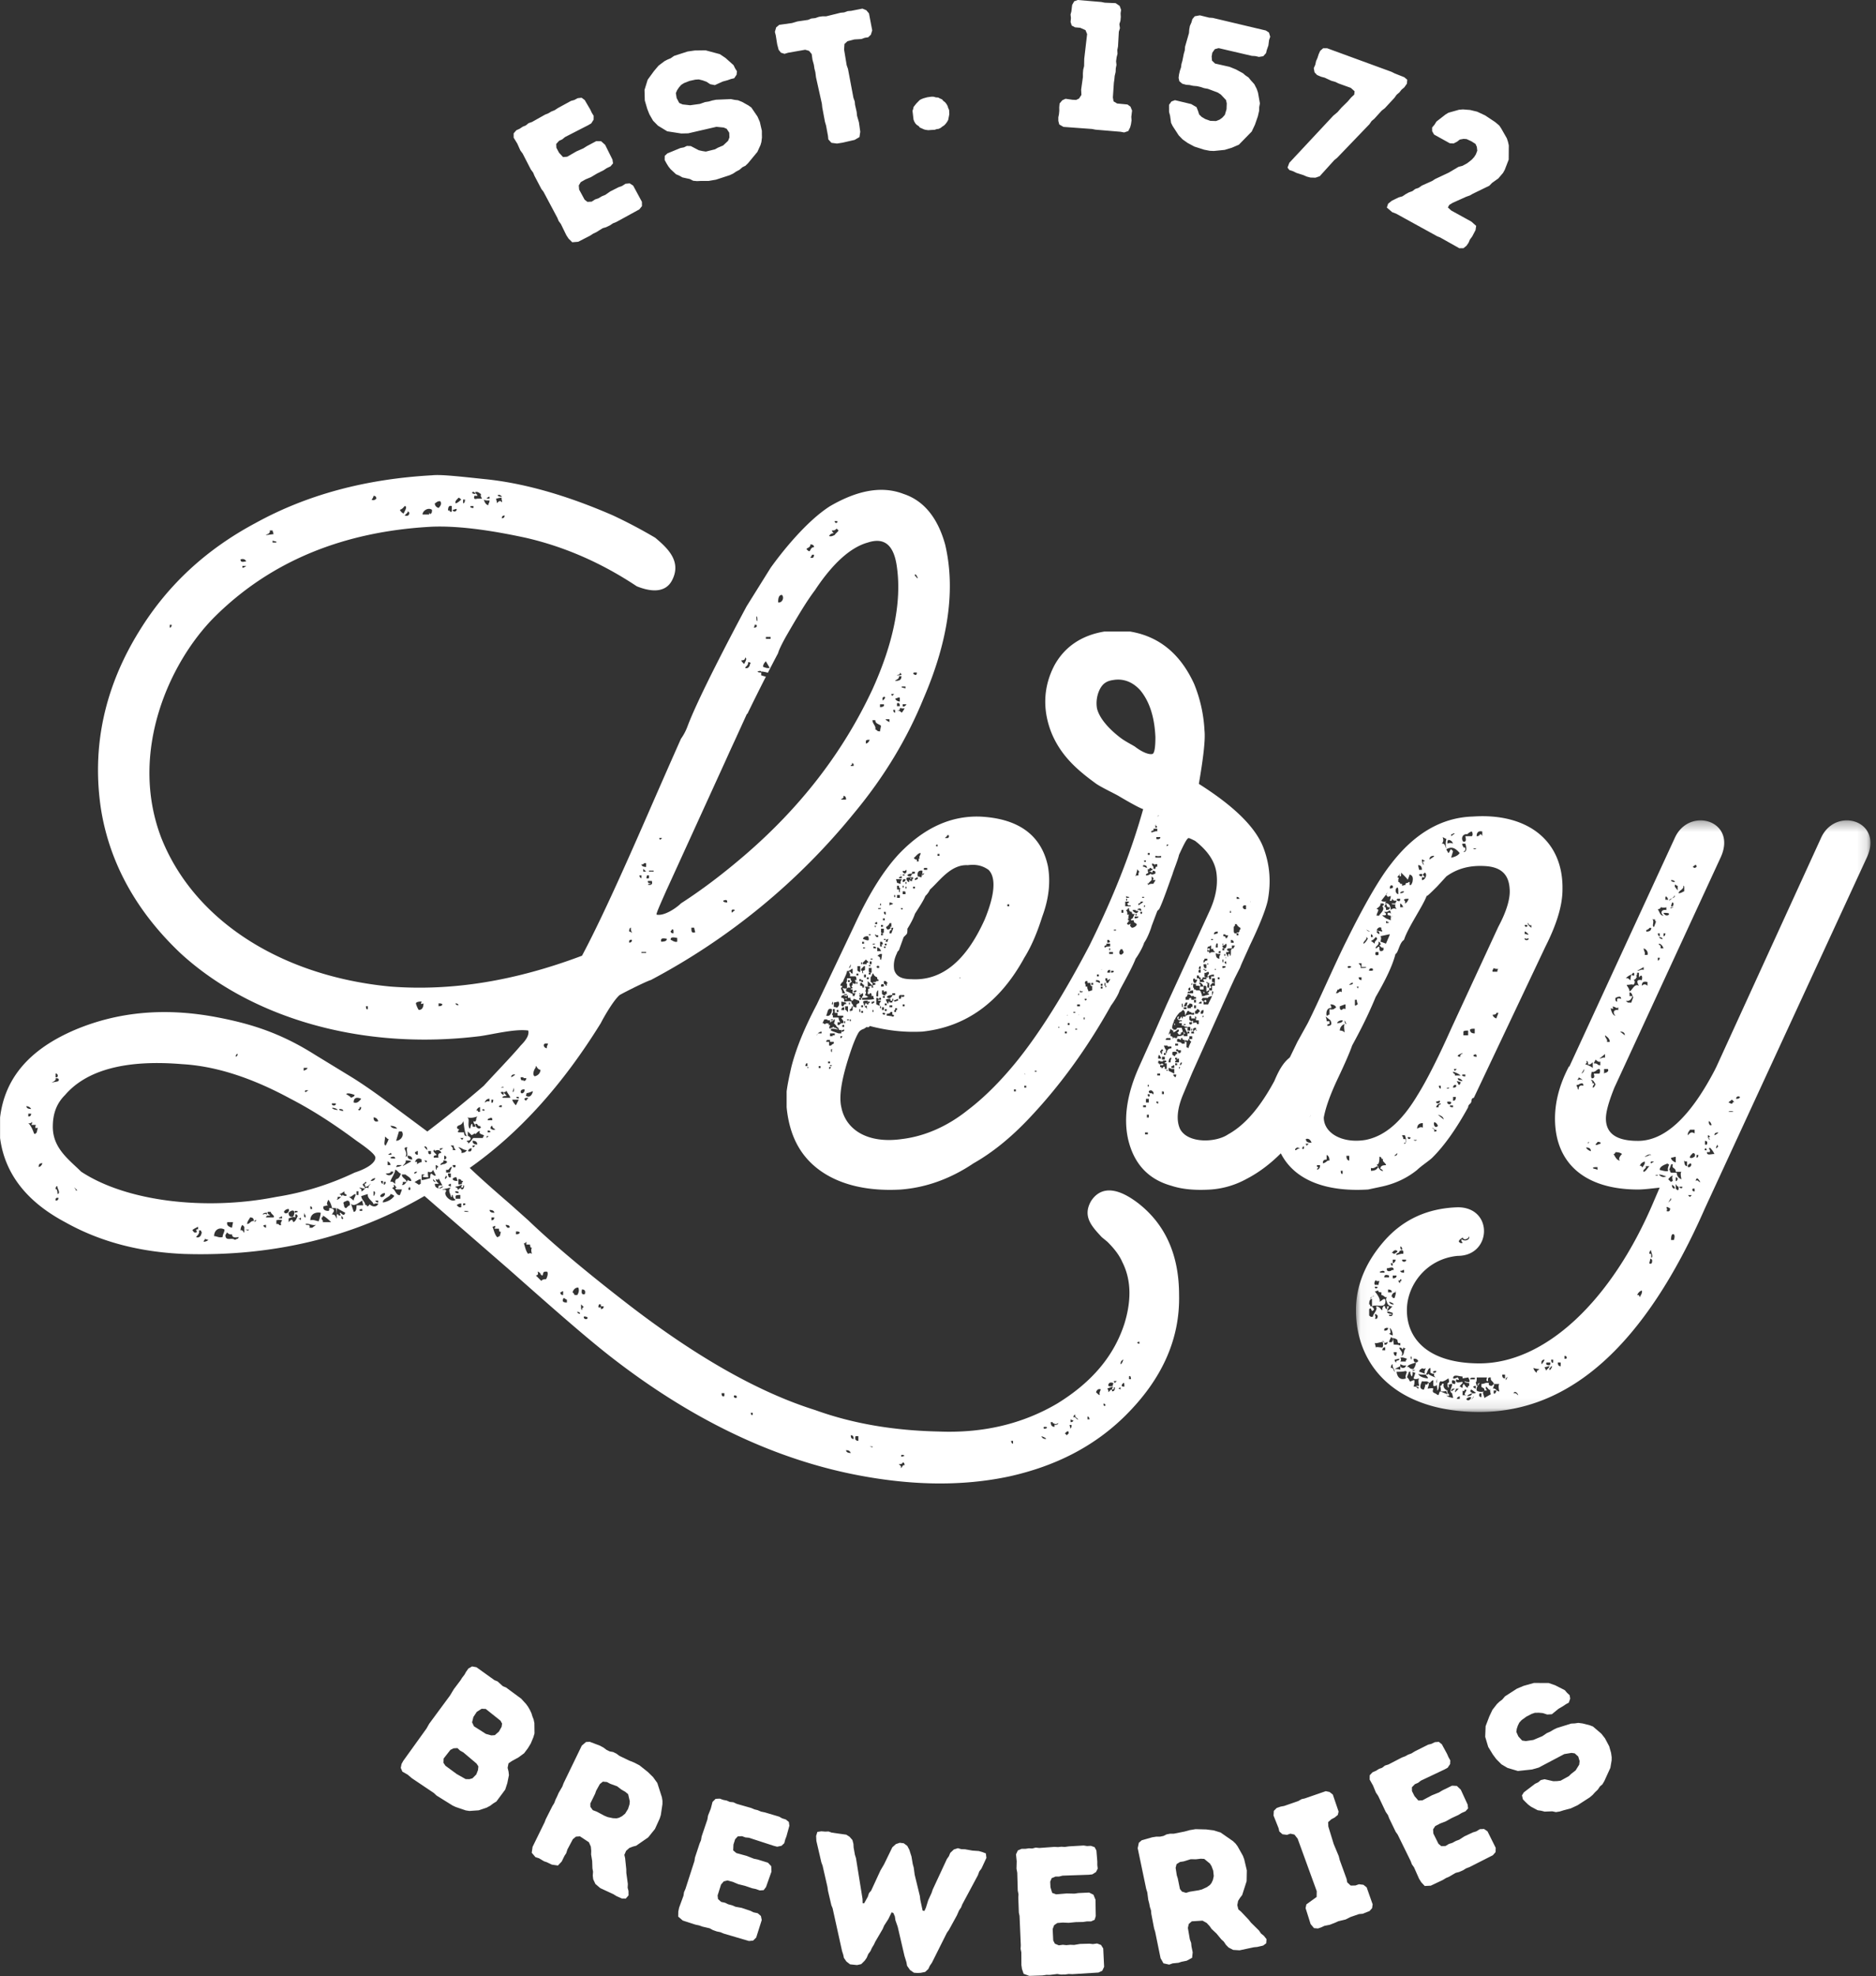
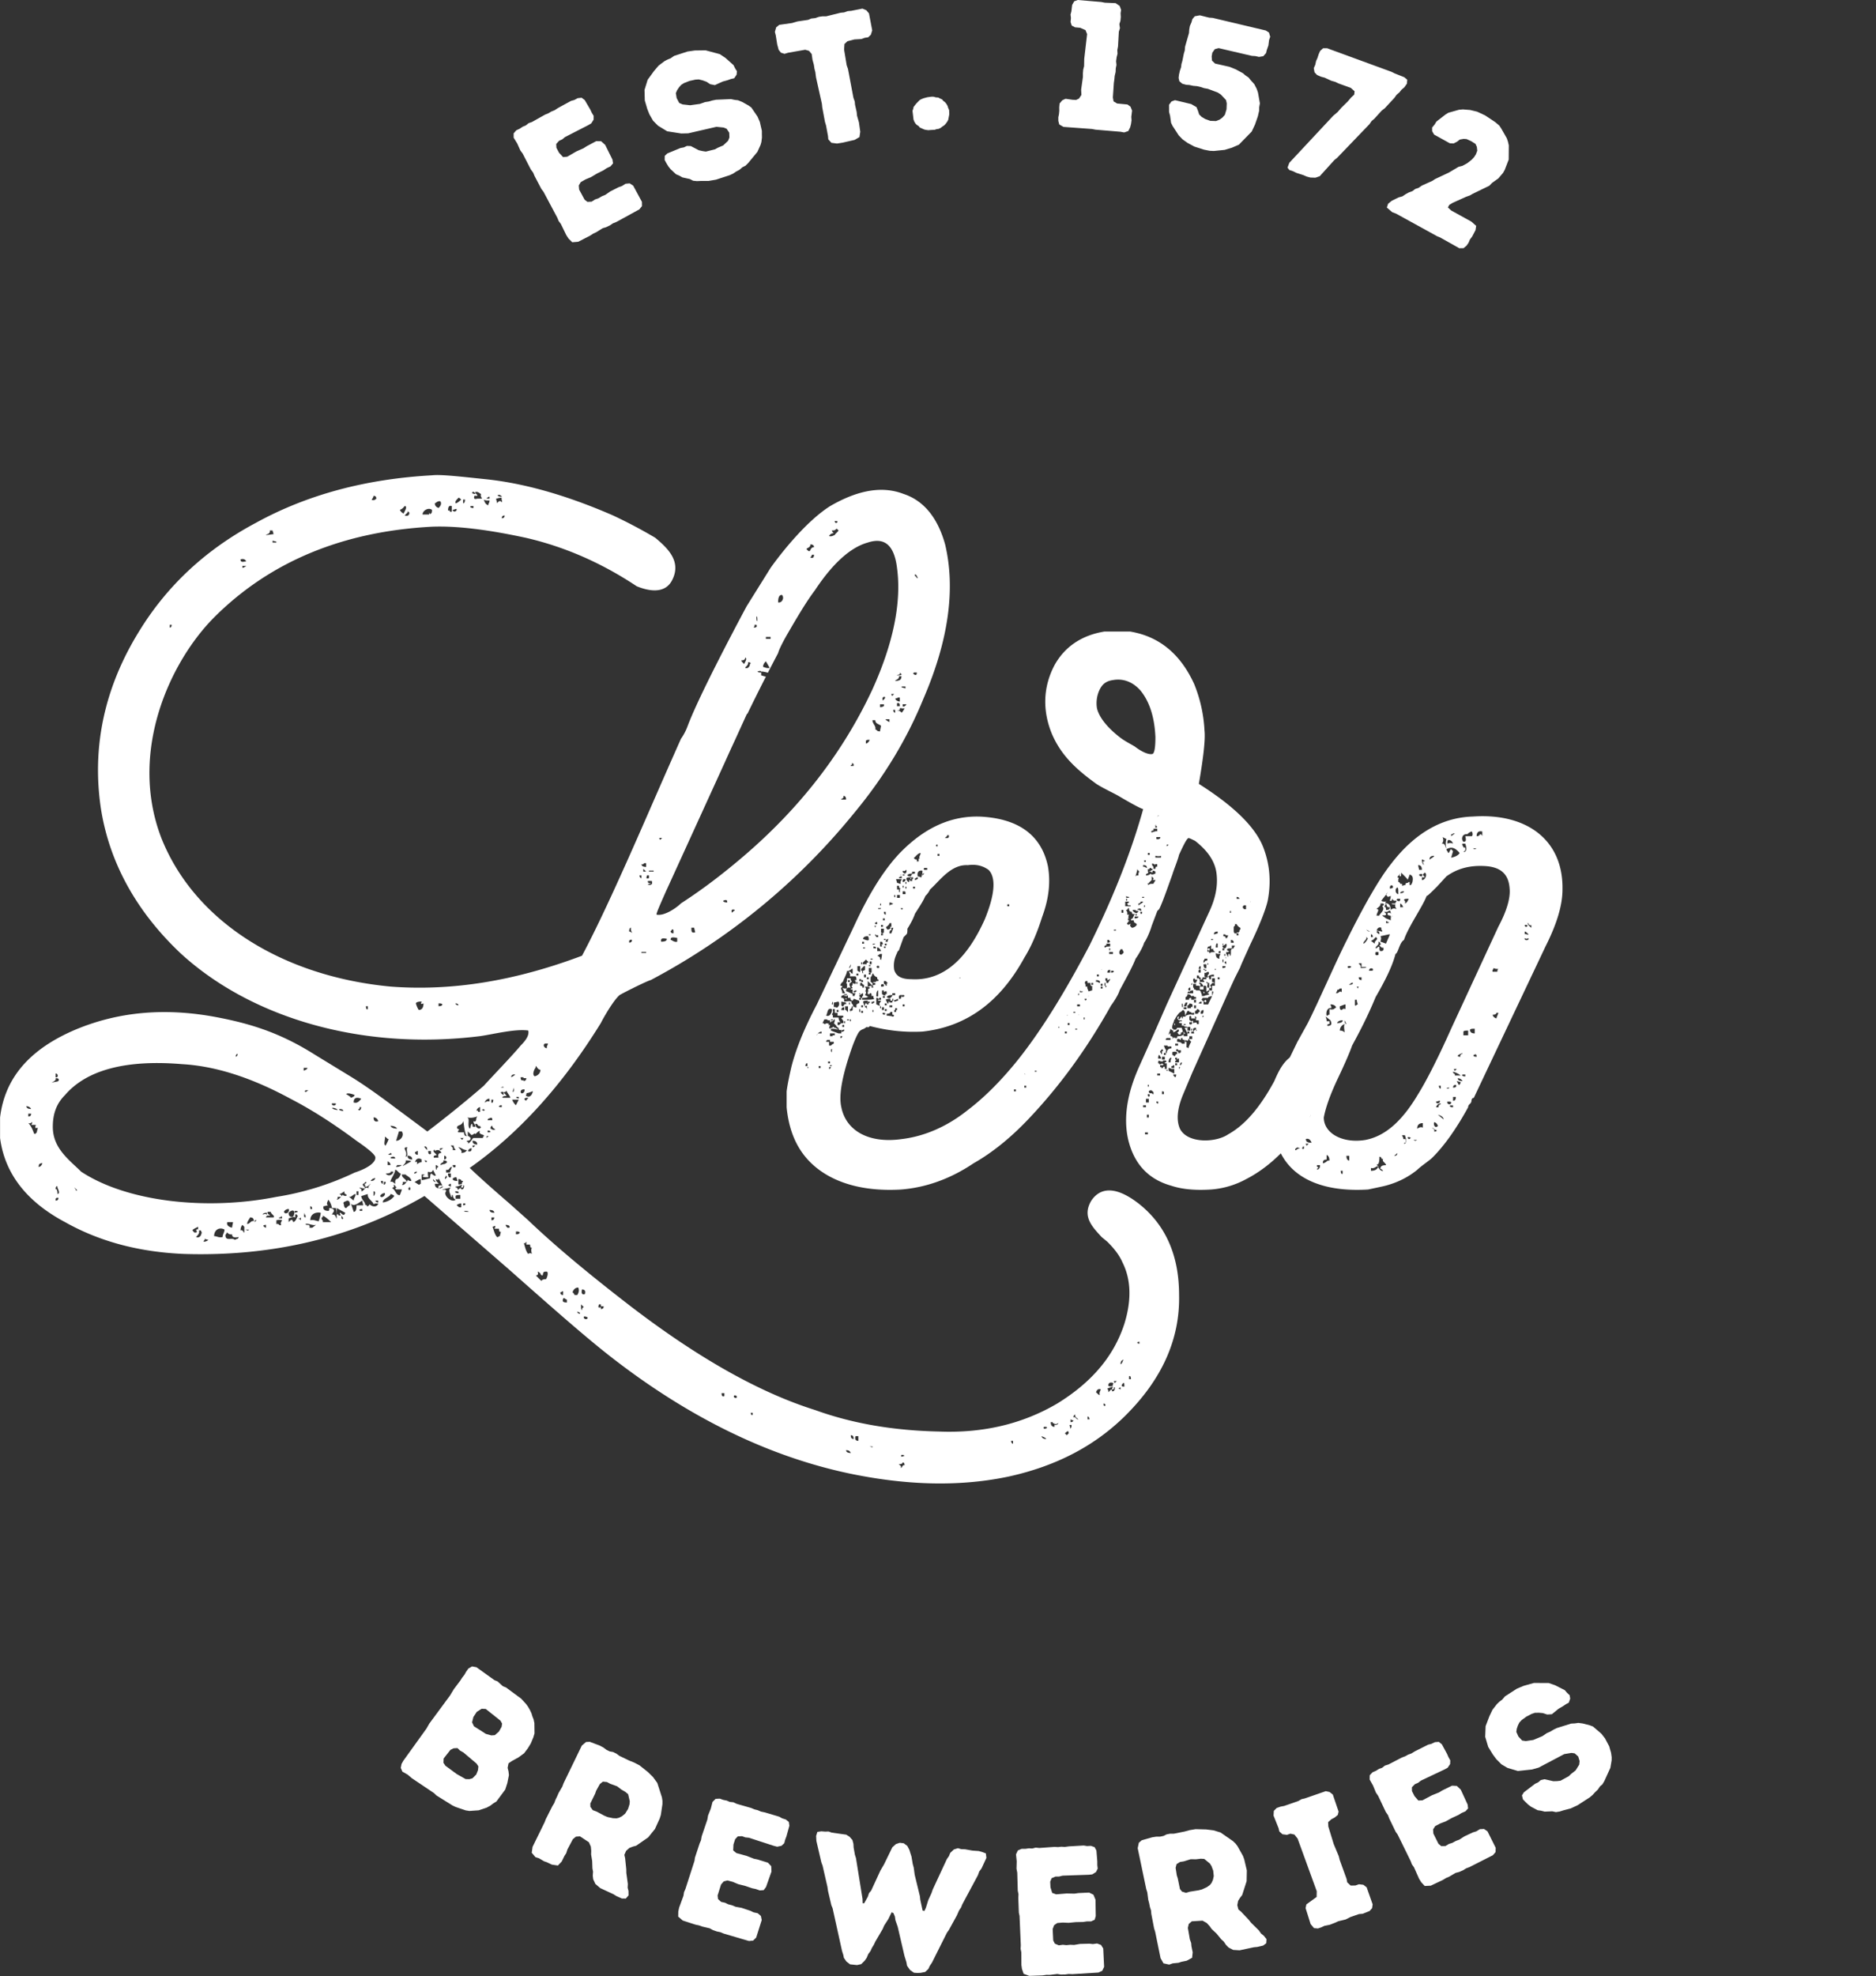
<svg xmlns="http://www.w3.org/2000/svg" xmlns:xlink="http://www.w3.org/1999/xlink" width="189" height="199" viewBox="0 0 189 199">
  <rect x="0" y="0" width="189" height="199" fill="#333333" stroke="none" />
  <defs>
    <path id="a" d="M51.87 59.894V.324H.04v59.57h51.83z" />
  </defs>
  <g fill="none" fill-rule="evenodd">
    <path fill="#FFFFFF" d="M61.754 22.49l-.31.205-.38.184-.346.1-.64.4-.303.14-.343.222-1.182.605-.6.048-.367-.365-.224-.34-.555-1.137-.22-.297-.135-.326-1.394-2.62-.206-.267-.7-1.332-.133-.323-.232-.314-.822-1.598-.24-.33-.308-.688-.364-.595v-.434l.27-.31.334-.154.31-.207.31-.125.274-.227.353-.125 1.318-.74.345-.14.268-.164.344-.138.34-.222 1.312-.717.33-.09.342-.182.394-.046.312.23.557.95.158.334.19.31-.004.38-.238.377-.3.178-2.348 1.203-.276.23-.32.145-.288.32.02.385.268.5.402.434.42-.038.928-.535.71-.314.326-.21.96-.51.49.01.408.367.734 1.478.06.382-.256.304-.384.182-.306.205-.678.34-.603.36-.546.226-.482.276-.196.333.035.416.55 1.015.285.222.43-.023.34-.22.338-.114.348-.207.345-.14.504-.35.84-.424.335-.118.357-.227.42-.04.353.228.88 1.63.004.435-.263.327-2.313 1.266zM71.374 18.222l-.765-.002-.387.018-.387-.036-.338-.174-.744-.163-.32-.18-.324-.136-.562-.522-.214-.273-.196-.322-.175-.324.008-.412.264-.247 1.316-.543.35-.066.3-.145.4.015.795.416.366.085.352.052.92-.227.293-.164.528-.223.498-.467.135-.34-.018-.48-.258-.393-.302-.127-.732-.072-2.845.656-.7.015-1.414-.22-.93-.567-.495-.503-.37-.645-.21-.53-.252-.86-.028-1.06.317-1.027.63-.865.468-.554.584-.442.296-.16.34-.14.345-.24 1.354-.44.73-.105 1.092-.015 1.435.385.57.383.81.725.154.317.188.3-.036.344-.242.358-.327.076-.348.123-.483.133-.794.36-.463-.092-.384-.25-.384-.138-.387-.095-.345.023-.582.128-.55.214-.288.18-.224.254-.19.283-.13.297.08.497.258.494.348.148.755.084.992-.138.5-.178.393-.062.353-.104.368-.074 1.505-.064.383.08.327.037.413.166.64.357.29.206.62.91.235.537.207.9v.328l.007.35-.054.446-.087.302-.316.696-.93 1.126-.274.27-.3.148-.3.26-.33.174-.314.21-.338.158-1.386.452zM85.76 1.09l-.352.03-.368.13-.353.033-1.453.36h-.377l-.348.05-.372.128-.404.044L81.42 2l-1.078.158-.55.163-1.284.18-.31.25-.133.457.09.352.144.905.146.55.232.29.36.115.356-.107 1.727-.304.385.11.27.323.08.58.137.494.06.398.092.358.064.51.593 2.665.037.365.273 1.457.11.368.194 1.046.033.35.315.347.56.075.568-.09 1.21-.278.486-.283.08-.538-.132-.942-.193-.674-.038-.383-.162-.715-.03-.33-.135-.384-.546-2.9-.13-.365L85.04 5l.036-.568.304-.28.696-.18.69-.04.37-.128.33-.048.27-.258.136-.44-.325-1.707-.27-.32-.392-.163zM93.526 13.11l-.245-.032-.17-.04-.445-.197-.105-.137-.22-.145-.123-.136-.11-.19-.075-.198-.1-.873.07-.208.04-.186.265-.337.338-.346.142-.086.23-.095.398-.11.423-.058h.203l.25.07.226.014.175.093.215.092.144.17.138.096.147.172.13.227.058.195.095.212.02.42-.112.58-.11.195-.148.2-.155.16-.14.086-.223.17-.196.09-.185.02-.197.07-.464.026zM108.583 0l-.363.132-.204.365-.08.656-.082.307.04.352-.037.4.113.36.338.18.515.045.536.235.164.4-.29 2.494-.014.735-.09.36-.03.366v.368l-.177 1.268.026.536-.24.365-.292.14-.368-.017-.696-.1-.33.15-.273.325-.035.386.005.347-.033.347-.065.31.003.367.095.357.423.243 2.875.21.348.068 2.54.214.35.068.42-.143.184-.37.085-.324.055-.38-.024-.352.078-.638-.165-.398-.298-.212-1.048-.1-.353-.214-.07-.393.1-1.48.053-.362.03-.33.094-.392.015-.367.07-.344-.04-.37.058-.416.087-.342-.02-.37.07-.362.084-1.483.11-.355-.057-.414.108-.336.035-.383-.02-.37.05-.345-.146-.4-.403-.276-1.09-.046-.366-.072zM120.366 1.638l-.237.285-.096.335-.157.355-.065.365-.025.35-.395 1.375-.028.367-.098.337-.144.72-.093.317-.04.33-.118.346-.09.393-.04.33.076.336.3.254.393.107.318.02.38.084.39.033.38.087.33.112.385.07.995.374.312.204.518.55.074.333-.023.597-.17.565-.253.28-.273.198-.36.143-.58-.02-.524-.19-.35-.212-.248-.243-.11-.344-.155-.39-.536-.31-1.633-.392-.353.128-.247.337.002.717.102.378.1.72.153.313.618.95.395.41.507.356.675.363.99.315.562.11.412.018 1.087-.11.715-.214.716-.307 1.295-1.325.327-.692.29-.837.133-.573.005-.354.07-.38-.19-1.075-.122-.365-.248-.49-.36-.4-.222-.277-.33-.224-.234-.204-.71-.386-.64-.26-1.46-.33-.31-.295-.034-.422.067-.38.252-.352.383-.105 3.347.78.356.022.36.084.43-.07.284-.313.065-.285.17-.487.07-.546.115-.332-.128-.424-.317-.204-5.357-1.27-.353-.024-.933-.232zM134.32 11.654l.436-.365.387-.445.634-.623.355-.413.304-.28.034-.34-.384-.34-1.234-.445-.335-.16-.392-.11-.672-.312-.36-.094-.408-.175-.25-.27-.077-.42.15-.336.084-.38.13-.287.13-.4.15-.335.296-.263.4-.005 6.5 2.38.317.16.962.38.298.25-.033.398-.26.37-.29.245-.2.258-.288.246-.22.31-.97 1.045-.31.24-.755.83-.26.215-.226.327-3.25 3.382-.282.227-1.472 1.624-.432.15-.508-.015-.36-.095-.356-.153-.688-.22-.333-.163-.386-.13-.183-.24.183-.484zM139.718 20.9l.13-.387.375-.3.69-.336.377-.107.33-.22.303-.168.37-.135.287-.217.335-.112.34-.235 1.034-.462.295-.193 1.363-.64.997-.588.392-.1.482-.263.442-.345.258-.278.175-.28.137-.363-.044-.38-.132-.298-.42-.268-.487-.222-.307-.018-.374.07-.264.208-.355.184-.386-.02-1.582-.876-.193-.334-.006-.375.242-.288.193-.314.92-.712.288-.176 1.066-.3.4-.034.726.058.704.17.806.377 1 .664.42.352.196.294.567.993.118.357.08.355-.01 1.434-.4 1.033-.17.306-.475.556-.63.45-.28.287-1.667.81-.28.163-.392.14-1.348.607-.345.21-.142.257.34.307 2.032 1.12.48.426-.063.424-.34.65-.225.297-.145.34-.2.288-.307.25-.42.003-1.946-1.093-.278-.11-4.137-2.276-.4-.153zM40.623 177.32l2.35-3.267.27-.48 2.085-2.825.4-.66.654-.866.176-.28.237-.305.16-.29.234-.33.372-.212.44.082 1.813 1.3.314.127.537.485.315.126 1.528 1.126.497.544.193.268.194.336.152.327.095.314.122.307.077.368.012 1.036-.116.39-.26.624-.296.485-.376.5-.562.413-.704.388-.306.213-.09.45.092.377.04.36-.163.806-.213.656-.887 1.195-.324.2-.29.22-.365.197-.8.27-.943.065-.37-.058-1.017-.347-.304-.143-1.615-1.005-.27-.255-2.218-1.49-.423-.36-.532-.302-.162-.378.077-.395.17-.307zm5.4 1.328l.888.502.374.01.315-.09.382-.384.173-.44.04-.374-.184-.284-1.326-1.12-.34-.192-.255-.245-.398.02-.317.16-.68.868-.016.436.2.296 1.144.838zm2.926-4.05l.545.152.356-.023.413-.36.273-.482.046-.324-.157-.288-1.487-1.186-.414-.018-.49.31-.343.52-.13.535.19.4 1.2.764zm5.904 8.94l.13-.344.67-1.327.184-.296.122-.328.16-.33.162-.37.37-.635.13-.347 1.832-3.78.425-.365.378-.02 1.022.387.36.194.298.225.332.162.34.06.332.162.302.224.997.48.5.2.524.272.843.67.528.517.428.592.463 1.444.055.352-.002.342-.162 1.085-.11.352-.478 1.054-.683.85-1.213.84-.33.088-.353.135-.328.29-.178.405.077.342.115 1.112.005.368.154 1.113-.02.375.085.327.004.45-.276.315-.39-.002-.556-.248-.298-.186-1.325-.613-.493-.42-.22-.472-.045-.368.028-.395-.062-.334-.026-.745-.108-.66.013-.36-.04-.427-.195-.44-.9-.594-.403.03-.313.256-.55 1.037-.118.372-.18.277-.274.562-.384.405-.613-.092-.5-.24-.282-.095-.508-.303-.358-.113-.376-.444.083-.592 1.194-2.437zm5.252-1.117l.783.417.324.135.538.115.363.015.255-.06.305-.16.31-.257.292-.472.145-.46.028-.31-.165-.71-.276-.235-.418-.243-.415-.32-.698-.254-.326-.175-.415-.038-.302.242-.374.675-.103.296-.483.99.005.326.242.342.382.143zM72.577 194.567l-.363-.074-.4-.142-.314-.173-.74-.174-.31-.114-.4-.086-1.263-.41-.46-.394.01-.515.084-.396.436-1.188.057-.367.142-.322.91-2.823.048-.33.47-1.428.138-.322.066-.383.577-1.702.067-.4.278-.7.175-.676.312-.308.415-.023.345.125.364.074.305.134.358.033.338.16 1.457.417.342.143.304.074.342.146.4.084 1.432.427.297.168.37.115.307.25.054.38-.293 1.06-.13.344-.092.355-.275.26-.438.094-.34-.087-2.512-.817-.356-.033-.33-.123-.433.02-.263.282-.173.54-.027.588.32.27 1.035.284.724.283.382.08 1.04.322.333.354.023.544-.55 1.554-.236.312-.394.03-.402-.143-.363-.074-.717-.243-.683-.17-.548-.23-.534-.146-.38.095-.274.317-.347 1.102.042.358.314.288.398.087.32.155.392.103.342.145.606.11.89.296.32.156.418.09.32.275.085.408-.558 1.766-.31.307-.42.04-2.532-.744zM82.348 184.468l-.127.408.027.503.503 2.166.123.33.487 2.13.06.413.335 1.43.126.308.952 4.31.118.368.07.324.252.363.37.285.702.072.423-.095.342-.342.203-.288.162-.385.225-.304.13-.296.217-.36.13-.28.744-1.27.16-.367.418-.648.33-.68.178.08.144.332.06.393.23.658.68 2.93.197.633.065.36.3.428.393.273.35.024.32-.013.458-.09.317-.29.155-.33.21-.308 1.51-3.016.205-.29.804-1.466.214-.49.208-.307.114-.298 1.574-2.935.142-.388.227-.304.492-1.064-.054-.45-.355-.137-.358-.102-.647-.046-.73-.13-.388-.014-.34-.097-.41.13-.36.343-.137.332-.204.29-1.424 3.064-.12.354-.336.732-.23.745-.154.333-.18-.043-.232-1.08-.044-.375-.523-2.152-.095-.714-.1-.364-.127-.755-.106-.326-.106-.344-.21-.398-.355-.266-.405-.05-.39.132-.358.324-.837 1.72-.363.618-.933 2.024-.216.25-.124.37-.366.656-.15-.003-.015-.446-.66-4.106-.105-.33-.13-.732-.022-.372-.1-.383-.292-.332-.327-.207-1.466-.206-.32-.115-.336.012-.387-.03zM107.686 185.926l-.407.056-.37-.02-.314.036-.37-.02-1.514.11-.37-.037-.35.09-.33-.02-.37.054h-.37l-.38.163-.182.396.07.69-.02.754.076.4.05 1.795.074.38-.018.35.054 1.498.07.327.128 2.963-.02.35.072.362.007 1.266.057.4.17.49.567.208 1.332-.046.4-.056.336.005.752-.093.356.056.425-.005.368-.05.37.017 2.637-.164.38-.182.184-.396-.09-1.848-.223-.352-.394-.148-.425.06-.35-.04-.946.026-.606.102-.368-.018-.405.038-.355-.038-.402.056-.397-.166-.166-.32-.057-1.152.147-.39.322-.22.554-.044.593.026.698-.07.76-.017.37-.056h.422l.364-.165.11-.373-.025-1.648-.208-.503-.435-.214-1.09.05-.384.058-.78-.018-1.07.087-.397-.146-.173-.56-.028-.568.15-.356.396-.163h.354l.348-.088 2.64-.09.35-.038.378-.235.17-.343-.04-.362v-.368l-.09-1.095-.182-.34-.376-.13-.387.02-.335-.055zM119.865 184.288l-.517.143-1.088.218h-.376l-.36.072-.31.155-.36.074h-.38l-.4.063-1.05.3-.29.25-.115.545.857 4.102.11.352.094.727.1.39.07.36.11.334.03.347.28 1.458.11.353.543 2.655.294.518.574.128.35-.124.592-.06.283-.096.54-.11.545-.296.057-.554-.124-.61-.03-.33-.132-.366-.198-1.15.09-.395.302-.268 1.082-.067.423.232.29.314.21.297.493.46.474.577.253.23.222.33.26.264.466.242.647.04 1.427-.305.35-.033.594-.138.31-.232.03-.416-.28-.352-.27-.21-.213-.31-.804-.792-.228-.29-.773-.815-.27-.228-.107-.427.083-.43.198-.315.21-.268.45-1.4.02-1.086-.265-1.123-.13-.346-.536-.957-.206-.276-.258-.246-1.252-.868-.704-.215-.737-.093-1.077-.028-.585.098zm1.098 2.882l.363.02.567.465.165.265.168.45.056.548-.087.393-.144.31-.167.202-.296.21-.5.23-.34.086-.876.14-.388.115-.405-.125-.204-.258-.22-1.075-.097-.298-.118-.76.093-.373.35-.22.367-.056.71-.22.527.008.48-.056zM136.913 192.744l-.855.296-.498.25-.724.173-.337.153-.535.207-.53.105-.32.15-.33.115-.404-.035-.34-.406-.507-1.608.082-.378 1.03-.745.01-.584-1.923-5.288-.323-.41-.405-.093-.348.12-.453-.06-.312-.277-.083-.342-.503-1.26.028-.475.29-.293.398-.138.35-.064 1.43-.496.325-.188.328-.075 2.11-.73.38.08.33.257.584 1.718-.078.337-.317.262-.332.173-.327.29.018.438.543 1.77.51 1.22.098.392.688 1.896.065.348.348.324.47-.005.365-.127.452.056.324.255.603 1.714-.058.387-.255.285-.685.275zM147.702 188.143l-.314.194-.39.17-.347.088-.654.383-.306.13-.348.21-1.2.566-.606.03-.353-.377-.214-.345-.514-1.156-.214-.304-.124-.33-1.31-2.666-.194-.27-.655-1.353-.125-.33-.22-.32-.77-1.622-.228-.338-.286-.697-.342-.608.008-.434.283-.3.34-.146.314-.197.314-.112.283-.22.357-.112 1.342-.697.347-.13.273-.154.348-.13.348-.212 1.335-.67.33-.083.35-.17.395-.03.304.24.525.967.147.337.18.32-.018.376-.25.368-.31.17-2.382 1.127-.284.22-.322.137-.3.31.006.384.256.508.386.444.42-.023.946-.503.72-.29.33-.202.98-.478.487.026.394.378.69 1.5.046.386-.266.293-.39.17-.316.195-.685.317-.614.34-.557.21-.488.26-.21.326.025.418.515 1.035.278.232.43-.008.348-.212.34-.105.356-.194.348-.13.515-.333.853-.398.34-.103.364-.222.422-.02.346.237.827 1.66-.012.433-.275.316-2.353 1.193zM158.245 182.105l-.74.194-.368.116-.384.06-.37-.078-.764.03-.354-.09-.35-.05-.678-.36-.278-.21-.27-.26-.26-.267-.097-.4.19-.306 1.13-.86.32-.153.254-.22.387-.086.88.2.375-.01.352-.042.827-.454.24-.232.452-.352.36-.58.04-.36-.14-.46-.353-.315-.325-.047-.727.12-2.577 1.36-.67.19-1.424.152-1.046-.31-.61-.36-.526-.53-.34-.457-.47-.77-.303-1.016.042-1.072.38-.995.31-.654.45-.576.244-.232.293-.222.272-.32 1.194-.77.675-.286 1.052-.296 1.487.008.648.224.97.493.23.266.26.244.058.34-.142.407-.294.16-.304.206-.433.25-.672.55-.47.032-.44-.145-.403-.036-.4.008-.327.11-.528.273-.477.347-.232.247-.15.302-.11.324-.046.32.206.458.376.41.373.055.752-.112.922-.385.44-.3.362-.16.313-.19.338-.164 1.44-.45.388-.02.327-.05.44.057.712.18.335.13.837.716.365.462.433.814.087.318.098.334.062.447-.005.313-.126.753-.603 1.324-.195.335-.253.217-.22.326-.272.256-.252.28-.284.24-1.224.79zM133.795 109.05c-.096.47-.665 1.507-1.52 2.918-1.995 3.2-4.183 5.46-6.746 6.776a8.75 8.75 0 0 1-3.52 1.037c-1.52.095-2.848 0-3.99-.375-2.376-.66-3.8-2.258-4.37-4.706-.477-2.165-.095-4.613 1.14-7.344l1.52-3.387 1.236-2.826 4.275-9.32c.666-1.41.856-2.633.76-3.67-.094-1.316-.855-2.447-2.184-3.483-.38-.185-.57-.28-.665-.28-.19.095-.473.66-.95 1.695-.095.47-.57 1.6-.665 1.976-.286.754-.95 2.732-1.33 3.485l-.19.186-.57 1.507c-.095.377-.476 1.32-.76 1.694-.095.38-.572 1.227-.855 1.602-.286.753-.855 1.79-1.616 3.2-.095.378-.57 1.13-.855 1.506-2.472 4.423-5.227 8.188-8.363 11.483-1.71 1.79-3.517 3.296-5.51 4.427-2.377 1.597-4.848 2.445-7.32 2.634-3.326.19-6.08-.47-8.077-1.88-1.995-1.414-3.136-3.484-3.42-6.402v-1.6c.096-.753.284-1.6.475-2.448.476-1.883 1.33-3.953 2.566-6.306l3.802-8c1.52-3.294 3.04-5.647 4.56-7.248 2.472-2.542 5.133-3.764 8.08-3.67 3.895.186 6.175 1.88 6.84 4.987.286 1.6.095 3.295-.57 5.084-.476 1.506-1.046 2.918-1.806 4.14-2.47 4.518-5.89 6.965-10.263 7.438-1.804.094-3.515-.095-5.32-.567 0 .094-.192.19-.287.094l-.284.19c-.286.094-.38.188-.476.283-.284.375-.665 1.41-.76 1.692-.95 2.73-1.33 4.706-1.044 5.93.474 2.355 2.755 3.672 6.08 3.202 2.377-.284 4.657-1.32 6.652-2.918 1.615-1.225 3.23-2.826 4.847-4.8 2.376-2.92 4.847-6.872 7.414-11.767 2.376-4.8 4.18-9.32 5.416-13.742-.38-.094-1.997-1.036-2.47-1.32-.475-.28-1.903-.94-2.377-1.316-1.806-1.317-3.422-2.73-4.37-4.99-.95-2.35-.855-4.704.284-6.87 1.046-1.882 2.757-3.013 5.037-3.388h2.564c2.852.47 5.037 2.164 6.462 5.27a14.3 14.3 0 0 1 1.047 4.706c.095.848-.096 2.637-.57 5.365 3.42 2.165 5.607 4.238 6.46 6.308.667 1.692.855 3.48.477 5.46-.19.847-.76 2.352-1.807 4.517-.286.658-.95 2.07-.95 2.164l-.57 1.13-.474 1.033-3.8 8.47-.95 2.26c-.574 1.414-.666 2.542-.288 3.39.76 1.506 3.61 1.41 4.847.564 1.71-.94 3.232-2.73 4.657-5.365.568-1.317 1.423-3.2 3.61-2.823 1.235.282 2.28 1.505 1.805 3.01zm-52.55-1.975c-.096.092-.096.187-.096.28h.19v-.28h-.095zm.095.47h.095v-.095h-.095v.095zm1.046-3.484c0 .095-.095.095-.095.19.096-.095.096-.19.096-.19zm.38 0v-.185c-.096 0-.284.094-.38.186h.38zm-.287 3.485h.19v-.19h-.19v.19zm1.236-3.765l.76.28h.286v-.374c-.19.094-.286 0-.286-.19-.095 0-.095-.094-.19-.094 0-.094-.096-.186-.284-.375.095-.094.095-.19.095-.377h-.095c0 .094-.095.188-.19.188h-.096v.095h-.095v-.19c-.19 0-.283 0-.283-.093h-.286l-.19.377h.096c.095.095.095.095.19.095 0-.095.284-.095.38 0l-.096.094h.095c.096 0 .096 0 .096.092-.095 0-.095.283 0 .283l.096-.093h.19c-.095-.095 0-.095.096-.095 0 .095.095.095.188.095l.095.094c.096 0 .096 0 .096.096-.19-.095-.378-.095-.664-.095v.19zm.095-2.164c-.285-.095-.38 0-.473.375l-.095.284c.283.095.474-.094.57-.472v-.186zm.192 3.292h-.38v-.186h-.285l-.095.094v.092h.283v.378h.192c.095-.094.19-.19.286-.19v-.188zm-.572 2.167h.19v-.19h-.19v.19zm.095.564c.096 0 .19-.095.19-.19h-.19v.19zm.572-3.58h-.476v.284h.287c-.096-.094 0-.094.19-.094v-.19zm-.476 3.296c.096 0 .19 0 .19-.094h-.19v.094zm.096-4.612h.19v-.094h-.19v.094zm.095 3.106c0-.094 0-.19.097-.19h-.19c0 .19 0 .285.094.285v-.095zm.097-4.987c-.096.092-.096.186-.096.28h.097v-.28zm.664 2.353c0-.094.097-.094.192-.19h.188c.096-.093 0-.282-.188-.47l.095-.095h.093v-.186h-.57v-.283h-.283v-.188h-.19c.095.095-.096.283-.096.378.097 0 .097.094.097.28h.57c0 .19.094.378.19.473h-.286v.283h.19zm-.663-1.414h.19v-.19h-.19v.19zm.095-.375c.095-.094.283.094.38 0 .19-.19.19-.378.094-.564-.095 0-.38.092-.474.092v.472zm.283.47h.19v-.19h-.19v.19zm.665-3.107c0 .095-.283.19-.283.473.095 0 .19 0 .19.092-.095.094-.19.188-.095.283.095.19.095.283.095.378h.284l-.283-.567c.093.093.19.093.475.093v-.47l-.096-.094c.096-.095.096-.19.096-.47h.38c-.094.092.094.28.094.375-.093 0-.093 0-.093.094h-.095c-.096.188 0 .375.095.47h-.286l-.19.188v.19c.095 0 .285.093.664.282v.186h.192v-.094l.095-.186H85.9v-.284c0-.094 0-.094-.094-.094h-.093v-.095c.38 0 0-.188.093-.28.095 0 .095-.095.095-.284.096.094.192.094.287.094.095-.095 0-.284-.095-.378h.19c0-.186 0-.28-.095-.375h-.57c.096-.282-.095-.377-.095-.47.096 0 .19 0 .19.093.094.095.094.095.19.095v-.47h-.096c-.093.094-.38.28-.474.19 0 .28-.286.752-.382 1.032h.286-.286zm-.283 5.743c.095 0 .19-.094.19-.19h-.19v.19zm1.615-3.39c.096 0 .188-.188.284-.094v-.28c-.096 0-.474-.19-.57-.19 0 .094-.095.19-.19.19-.093-.096-.188-.19-.093-.285h-.286v-.283l-.095.094c-.19 0-.286 0-.286-.094h.286v-.092h-.286v.092h-.096l-.188.094v.19h.188v.094h.19l.096-.095v.095h.096l-.096.094c0-.094-.095-.094-.19-.094v.283c.095 0 .476-.094.76 0-.093.092 0 .186.095.28l.096.284c.096-.094.19.094.286 0v-.283zm-1.332.19c.096-.19.19-.284.286-.19v-.188c-.095 0-.38-.092-.474-.092v.375l.095.095h.093zm.096.094c-.19 0-.284.094-.284.283h.284v-.283zm0 2.26c-.19 0-.284.093-.284.188.095.094.38-.095.284-.19zm-.19-.282h.19v-.19h-.19v.19zm.19-.378h.095v-.19h-.094v.19zm.095-1.317c.096-.094.192.187.287.187v-.564h-.286v.377zm.192 1.034h.19v-.094h-.19v.094zm.095-3.86h.19v-.188h-.19v.19zm.095-1.41c.096 0 .19-.095.19-.378l-.19.378zm0 3.67h.096v-.19h-.096v.19zm.38.19h-.096c0 .187-.093.282-.188.282v.186c.095 0 .188 0 .283-.092v-.377zm-.284.468c.095.095.095.095.095.19 0 0 0-.095-.095-.19zm0 1.036h.095v-.188h-.095v.188zm.664-3.106c-.476 0-.286.378 0 .095v-.095zm.096 1.223h-.286.286zm0-4.234h-.19.19zm-.096 1.506h.19v-.188h-.19v.188zm0 .848h.096v-.19h-.096v.19zm.096-1.79v.473c.092 0 .188.186.283.092v-.565h-.282zm.188 1.506h.19v-.188h-.19v.188zm.286 1.695c0-.094 0-.19.095-.19v-.28c-.095 0-.286.187-.38.187 0 .19.094.283.285.283zm-.286-.375h.095v-.094h-.094v.094zm0 .564h.19v-.19h-.19v.19zm0 1.223h.095v-.28h-.094v.28zm.095-2.918v.283c.192 0 .287.092.192.186h.19v-.282c-.095 0-.19-.094-.19-.19h-.19zm.096-1.884h.096v-.19h-.096v.19zm.286.19l-.286.282v.19c.19 0 .286 0 .382-.096v-.377h-.096zm-.286 1.6h.19v-.19h-.19v.19zm0 2.54h.19v-.188h-.19v.19zm0 .565h.19v-.188h-.19v.19zm.096-6.964h.19v-.19h-.19v.19zm.095 3.012c0-.19 0-.28-.095-.28 0 .09 0 .185.095.28zm-.095 2.636c.665 0 1.046 0 1.234-.094l-.093-.095v-.19h-.19c0-.185 0-.28-.096-.28h-.095v.095h-.19v-.283h-.19v.19l-.094.185.188.094c.095.095.19.095.19 0 0 .095-.19.19-.664.19v.188zm.38-4.048l-.19.19c-.095.093-.19.188-.095.28h.38c-.094-.092 0-.187.19-.187l-.284-.284zm-.285-2.07c.286.095.474.19.57.095 0-.188 0-.283-.096-.377-.282 0-.473.094-.473.283zm0 .94h.19V95.4h-.19v.095zm.665 5.46v-.093h-.191v.092h-.094c.095 0 .095-.092.095-.186-.282 0-.378 0-.473.093 0 .092.095.28.095.375.096 0 .096.095.096.19.095 0 .188.093.188.282v-.472c-.093.095-.188.095-.188 0v-.19h.188v.096h.19c-.095-.095-.095-.095 0-.095l.096-.095zm-.57-2.54h.19v-.28h-.19v.28zm.475 1.41c-.096-.094-.096-.188 0-.283.095 0 .095 0 .095-.094-.095-.095-.286-.095-.474-.095l.095.188c0 .095 0 .19-.095.284h.38zm-.19-1.222h.19v-.19h-.19v.19zm.854.375c-.094 0-.282 0-.187-.095h.284c-.096-.095 0-.095.19-.095.096-.094 0-.188-.095-.188v-.187c-.286-.094-.38-.283-.38-.377H87.9c0 .094-.095.283-.19.377v.47c.095 0 .095.094.19.094v.283l-.477-.473v.565c.097 0 .287-.092.383-.092v.186h.19c-.095-.187-.095-.282.188-.282v-.19zm-.663-4.802h.19v-.094h-.19v.094zm0 3.107h.19v-.095h-.19v.095zm0 .564c.095.093.19.093.286.093v-.47h-.286v.376zm0 .282h.19v-.19h-.19v.19zm.095-1.036h.19v-.28h-.19v.28zm.095-.47h.19v-.094h-.19v.094zm.38 4.237c-.094-.094-.19.092-.284 0v.186c.095.094.19-.095.283-.095v-.092zm-.19-5.743c.096 0 .19 0 .284-.094-.187 0-.282 0-.282.094zm0 6.78h.096v-.19h-.095v.19zm.096-6.405h.284c0-.09-.096-.186-.284-.186v.185zm.093-2.258l.095.19v-.096l.097-.093h-.19zm.286-.375c-.19 0-.286.094-.19.188h.19v-.188zm.095 1.316h-.19l-.096-.094c-.094.094.097.19.097.283h.19v-.19zm0 5.554c-.095 0-.19.19-.19.564.095.095.095.095.19 0v-.564zm.286.942v-.19h-.19c0 .096 0 .096-.096.096 0-.095-.095-.095-.19-.095v.66c.095 0 .286.188.38.093-.094-.094-.094-.19 0-.283l.096-.186h-.286v-.096h.286zm-.19-3.39c-.286-.094-.286.095-.19.19h.19v-.19zm.19-1.505c-.095-.285-.286-.376-.38-.376v.375h.38zm-.095.846c.095 0 .095 0 .095.095 0-.094.096-.377.096-.658h-.192l-.286.19c.095 0 .19.09.286.185v.19zm-.19-5.176v.095c.19 0 .285 0 .285-.095h-.286zm.285-.472c-.095 0-.095.094-.095.19h.095v-.19zm-.095 3.86v.47h.19v-.093l-.095-.095h.096c.187 0 0-.283 0-.283h-.192zm0 6.683h.095v-.187h-.095v.188zm.093-8.186h.192v-.19h-.19v.19zm.287.186h-.284v.378c.096.092.19.092.284 0v-.378zm-.286.658h.192v-.188h-.19v.188zm.003 5.177h.19c.094 0 .094-.092.094-.187-.095-.094-.188-.094-.284 0v.187zm.096.377v.378c.092 0 .092.186.378.092-.096-.092 0-.092.095-.092v-.283h-.19l-.096.094v-.188h-.188zm0 1.978h.19v-.283h-.19v.283zm.282.375h.096c-.096-.094-.19-.094-.286-.094-.093.095 0 .19.19.19v-.095zm-.19-9.412h.19v-.19h-.19v.19zm0 7.812h.19v-.19h-.19v.19zm.095-8.66c0 .19.095.284.19.284v-.285h-.19zm0 2.826h.19v-.094h-.19v.095zm0 .754c.095.09.19.09.19-.095h-.19v.094zm0 3.67c.095 0 .19.094.19.19h.096v-.19l.095-.095-.19-.19h-.19v.284zm.095-4.048v.094c0 .095.19.19.19-.094h-.19zm0 6.212h.19v-.19h-.19v.19zm0 .567h.19v-.19h-.19v.19zm.286-6.968c0-.092 0-.186.096-.28-.19 0-.286.094-.286.28h.19zm.474 6.118c0-.092 0-.186.096-.186v-.19h-.096v.094c0 .095 0 .095-.095.095h-.095v-.19c-.188 0-.38 0-.474.094l.19.375c.096 0 .096 0 .096-.095v-.092h.095v.092h.282zm-.283-8c0 .095-.096.19-.192.282-.095.094-.286.094 0 .377.096 0 .19-.094.284-.094 0-.094 0-.19-.093-.19h.187v-.374h-.188zm.282 7.06v.095c0 .092 0 .092-.095.092-.283 0-.38.094-.474.19.095.093.286.188.38.093l.094-.094c.095-.094.095-.094.095-.188h.286v-.186h-.286zm.19 2.26l-.094-.095c-.096 0-.096 0-.096-.095v-.188h-.19c0 .094-.093.188-.38.188v.19c.287 0 .475.094.475 0 0 .094.095.094.19.094l.096-.096zm-.473-11.108l.187-.095c.095 0 .095 0 .19-.094h-.095c-.095-.095-.19-.095-.283-.095v.284zm.187 2.823c.095-.28.19-.47.19-.564h-.19v.283c-.095-.096-.188 0-.188.28h.187zm-.19 7.437h.285v-.19h-.286v.19zm.476-3.765c.19.66.76.94 1.71.94 3.042.188 5.513-1.787 7.412-6.024 1.046-2.54 1.14-4.234.38-4.987-.664-.47-1.33-.566-2.09-.47-1.71-.096-2.85 1.6-3.802 2.447-.095.188-.19.377-.474.658-.192.472-.57 1.036-1.047 1.79-.096.282-.284.752-.76 1.505 0 .283 0 .47-.096.564l-.283.283-.477 1.317c-.095.095-.188.19-.188.284-.287.564-.382 1.128-.287 1.694zm0-7.53c0 .187 0 .282.095.187v-.19h-.095zm.38 10.448c-.094 0-.285.19-.38.094v.19c.095 0 .286-.095.38-.095v-.19zm-.38 1.32h.19v-.19h-.19v.19zm.095-.19h.19v-.19h-.19v.19zm.096-13.18c0 .095.095.284.095.378.092 0 .282.094.378.094-.096-.283.095-.377.095-.472h-.57zm.378 1.13c0-.093 0-.188.096-.188-.096 0-.19-.094-.19-.19v-.09h-.19v.375h.19c0 .188 0 .283.094.283v-.19zm-.286.754h.286v-.283h-.286v.284zm.477-2.164c-.19 0-.286.094-.286.188h.286v-.188zm-.286 1.88v-.186.187zm.19 10.45c0-.095.096-.284.096-.378h-.19l-.096.094v.284h.19zm-.095-12.425l.19-.094c-.094 0-.094 0-.19.095zm.287 3.295h-.192c0 .095.095.186.19.095v-.095zm-.097 8.94c.38 0 .286-.188.19-.188h-.19v.19zm.38-12.424c0-.094 0-.094.094-.094v-.28c-.095 0-.095.188-.378.093 0 .187.094.28.282.28zm-.284.19h.19v-.095h-.19v.095zm0 .47v.188c.19 0 .282-.095.282-.284h-.188l-.095.095zm0 .752h.094v-.19h-.095v.19zm.282.66v-.188c0-.095-.093-.095-.283-.095v.284h.282zm-.283 11.295h.19v-.19h-.19v.19zm.282-12.33h.095v-.19h-.095v.19zm0 .47h.095v-.19h-.095v.19zm.667-.754c0-.095 0-.282.095-.19v-.186h-.096c-.096 0-.096 0-.096.094v.092c-.095 0-.095 0-.095-.092.094 0 .094 0 .094-.094-.286 0-.38 0-.477.094 0 .187.096.28.19.376.096 0 .096 0 .096-.095v-.095h.096v.094h.19zm0-.754c-.287 0-.477.095-.477.19.095.094.19.094.38.094 0-.19.096-.284.38-.284v-.186h-.284v.186zm.095 1.506h.19v-.19h-.19v.19zm.092-3.106c0 .094.096.19.286.19v.188h.19v-.284h-.19.286c-.096-.28.092-.28.092-.564-.283 0-.57.47-.665.47zm.382 1.978h-.097c-.095.094-.095.094-.19.094v.187c.095 0 .19-.095.286-.095v-.186zm.473-.66c-.38-.093-.57.188-.474.566.094 0 .282.094.378.094 0-.094.095-.378.095-.66zm0 .282v.19l.19-.19h-.19zm.19-.564c-.095.095-.095.095 0 .19H93.41v-.19h-.286zm1.235-2.353c-.093.093-.093.188.095.188v-.19h-.095zm.095 1.13h.19v-.19h-.19v.19zm.95-2.073c.096.095-.19.19-.19.283h.286l.095-.094v-.19h-.19zm1.33 14.403v-.095l-.095.095h-.093.19zm4.752-7.25h.19v-.188h-.19v.19zm.665 18.638h.19v-.19h-.19v.19zm1.14-1.6c0-.095 0-.19-.094-.19.095.095.095.095.095.19zm-.094 1.225h.19v-.19h-.19v.19zm1.046-1.603h.19v-.094h-.19v.094zm.19.847h.19-.19zm2.186-5.27h.095v-.095h-.095v.095zm.665.567h.19v-.19h-.19v.19zm.286-1.884c-.097.094-.097.094-.192.094.095 0 .19 0 .19-.094zm0-.378v.19-.19zm-.004 1.414h.19v-.19h-.19v.19zm.572-1.225h.19v-.093h-.19v.094zm.19.38v.185-.186zm-.002 1.316h.19v-.095h-.19v.096zm.19-2.353h.287v-.19h-.286v.19zm.192-1.317c-.096.094-.096.094-.096.186h.096v-.186zm-.096 2.07c.096.094.096.094.096.188 0 0 0-.094-.096-.19zm.19-2.165c.192 0 .287 0 .287-.093h-.096c-.096 0-.096 0-.19-.095v.19zm.38 2.73h.095v-.19h-.095v.19zm.855-3.387c-.095.092-.188 0-.188-.284h-.287v-.19h-.19l-.096.19c.095.094.095.188.095.375h.19c-.094.094.097.377.097.472.094 0 .282-.095.377-.095v-.47zm-.57 1.317h-.19c0 .19.095.19.19.094v-.094zm.287-.284s-.095 0-.19.095c.095-.094.095-.094.19-.094zm.188-1.128h.19v-.19h-.19v.19zm.477-.472v.19c.094-.096.285.093.377.093.096-.19-.092-.284-.378-.284zm5.7-22.777c.19-.095.284-.66.284-1.695-.095-2.165-.664-3.67-1.52-4.707-.76-.847-1.71-1.222-2.754-1.036-.665.094-1.047.378-1.333.942a3.184 3.184 0 0 0-.283 1.883c.19.848.95 1.88 2.28 2.918.475.377 1.044.658 1.52.94.856.66 1.52.85 1.807.754zm-5.606 22.4h.19v-.188h-.19v.19zm.57-.752c-.096.094-.096.094-.19.094 0 0 .094 0 .19-.094zm-.19 1.695h.19v-.19h-.19v.19zm0 .28h.19v-.188h-.19v.188zm.38-4.14h.095c.095-.094.188-.094.474-.094v-.284h-.38v.19c-.095-.096-.095.093-.19 0v.188zm0 3.86h.095v-.284h-.096v.283zm.38-.284c0-.095.19-.284.19-.378-.096 0-.096 0-.19.094h-.096v-.186h-.19v.28c.097-.094.097 0 .097.19h.188zm-.285.47c.095-.095.095-.095.095-.187h-.096v.186zm.188-4.8v.28c.38 0 .286-.185.19-.185v-.094h-.19zm.286 3.293v-.28c-.19 0-.286.094-.286.28h.286zm-.096-2.26h.096v-.188h-.096v.19zm0 .38h.382v-.19h-.382v.19zm.19-2.354v.093-.094zm0 4.233c.38 0 .287-.186.192-.186h-.19v.186zm.287-4.234c.188 0 .283 0 .188-.096h-.188v.095zm.948 2.258c.096-.095-.093-.284-.093-.378h-.19c0 .094-.19.19-.096.472.096.095.19.095.286 0l.093-.094zm-.188-4.048h.19v-.284h-.19v.284zm.38-1.128v.47h.568c0-.095-.095-.095-.283-.095l-.095-.19c.095 0 .19-.094.19-.185h-.38zm.094-.378h.285v-.095c-.095 0-.19 0-.286-.095v.19zm0 .283h.095v-.19h-.096v.19zm.57 2.73c.285 0 .57-.282.475-.377l-.095-.094c-.095 0-.19-.094-.19-.283h-.287c0-.095.096-.19.19-.19 0-.094.096-.186.192-.47-.19.096-.286 0-.286-.188-.192 0-.285-.094-.285-.375h-.095c0 .095-.095.186-.19.186 0 .095.19.19.095.473h.19c-.095.28-.095.374.093.374h-.188v.19h.095v.093c-.095 0-.095.19-.19.19v.093c.095.095.19.095.283 0h.095c-.095.095-.095.187 0 .28l.096.096zm.094-1.696c.286.284.477.284.57 0-.19 0-.284 0-.284-.094h-.286v.095zm.19.754c.287 0 .38-.095.38-.187h-.38v.187zm.096-4.234l.095-.095h.188c0-.19 0-.283.096-.375-.097-.095-.19-.19-.19-.283-.095.47-.19.658-.19.753zm0 3.953h.095v-.19h-.095v.19zm.19-.567c.093-.09.284.095.38.095 0-.28-.096-.28-.38-.185v.09zm.093-.47c.286-.188.477-.283.477-.374h-.286c.095.09 0 .09-.095.186h-.097v.19zm.19.66c0 .283.192.283.192 0h-.19zm.192-1.412h.19v-.095h-.19v.094zm.095-3.295v.188c.095-.095.284.094.38.094 0-.19-.096-.283-.38-.283zm0 24.378h.286v-.19h-.286v.19zm.095-24.754c.096.094.19.094.19-.095h-.19v.094zm0 4.612c.096 0 .096-.095.096-.19h-.095v.19zm.093 22.873h.286v-.19h-.286v.19zm1.046-26.45c-.095-.095-.188-.095-.283-.095 0 .095 0 .187-.094.187 0-.092-.096-.092-.382-.092.096.092 0 .186-.095.186l-.096.095v.095c.286 0 .38-.094.476-.19 0 .096.096.096.19.096 0 0 .096 0 .284-.094v-.186zm-.95 23.246h.286v-.375h-.286v.376zm.095 1.51h.19v-.285h-.19v.285zm.094-26.45h.19v-.19h-.19v.19zm.19 1.316c0 .095-.094.19-.19.095v.283c.286 0 .382-.19.477-.19v-.093c-.094 0-.094 0-.19-.095h-.095zm.57 1.223h-.283c.096-.095.096-.095.096-.187l-.19-.188v.375l-.19.19-.096.093c0 .094 0 .094-.096 0v.19h.096c.095-.096.19-.096.476-.096 0-.094.188-.283.188-.377zm-.76 20.8h.096v-.188h-.096v.19zm0 .943c.096.094.19.094.19-.095 0-.092-.094-.092-.19-.092v.188zm.572-.187v-.188l-.19-.188h-.19l-.096.094c0 .094 0 .094.095.19.19 0 .286 0 .286.093h.096zm.38-26.448v-.283h-.38v.188c-.19 0-.286.094-.19.188.095 0 .474-.188.57-.094zm-.57 2.823c.095-.095.095-.095.19-.095h-.095l-.094.095zm.57.47h-.192l-.095.094v-.096c-.284-.094-.284-.094-.19.19.096 0 .096.094.096.283h.188c0-.19.096-.284.19-.19v-.283zm-.096-3.857c-.096 0-.096 0 0-.095h-.096v.28c.096 0 .096 0 .19-.093l-.094-.092zm.474 3.198v-.186c-.284.092-.474 0-.57 0v.186h.57zm-.474-1.88c.286.093.474-.096.38-.19h-.38v.19zm.19 26.635v-.186h-.19v.092l.095.095h.095zm-.095-28.894l.19-.094c-.095 0-.095 0-.19.094zm0 26.072h.286v-.19h-.285v.19zm.095-1.695h.284c0-.094-.093-.28-.188-.375-.096.094-.096.186-.096.375zm.475.942c0-.095.095-.19.19-.095v.19h.19v-.565h-.19v-.094c.19 0 .19-.094.096-.188h-.285v.094c-.19 0-.284 0-.38-.094l-.095.094v.19c.096 0 .096 0 .096.09h.188l.095-.09.095.09c.095 0 .095 0 0 .096h-.284v.188c.094 0 .19 0 .094.095h.19zm-.284-1.6c.094.094.094.094.094.188h.095v-.283h.095c0-.094 0-.19-.096-.19-.096.096-.19.19-.19.285zm.19.752h.285v-.283h-.286v.283zm.19 3.484v-.188c0-.094-.095-.094-.19-.094v.283h.19zm.286-4.14c0-.284.19-.473.474-.473v-.187h-.38c0-.094 0-.094-.094-.094h-.286c.095.28.19.47.286.47-.095 0-.095.094-.095.283h.096zm-.286.188h.19v-.19h-.19v.19zm.286-1.695l-.095.095v.094h.475v-.19h-.38zm.095 3.2h-.094c-.095.095 0 .095.095.095v-.094zm-.094-22.495l.19-.19h-.19v.19zm.19 18.917h.093c0-.094 0-.094.095-.094v.284c.19 0 .286.095.19.284l.19-.19c0 .095.096.095.284.095 0-.094 0-.19.095-.19.286 0 .477-.093.572-.188v.19h.38v-.284c-.192 0-.285 0-.38.095v-.28c-.095 0-.095 0-.19.094h-.096v.185c-.095 0-.19 0-.19.095 0-.095-.095-.19-.19-.28.095 0 .19-.095.19-.284h-.19c0 .094-.093.094-.19.19l-.19.093v-.19c-.095 0-.19-.094-.285-.19 0 .096-.096.285-.188.565zm0 2.826h.19c0-.283.094-.377.094-.47-.19 0-.283.187-.283.47zm0 .848l.57.28v-.28h-.19.19v-.19h-.286l-.19-.093h-.093v.283zm.57-.566c-.095 0-.095 0-.19.094h-.096v.19h.286v-.284zm-.19-3.67c.095 0 .095 0 .095.094h.287c0-.095.092-.095.092-.19h.476c0 .095.096.284.096.38.095 0 .19.093.19.185h.284l-.284-.563h.284c-.096-.095-.096-.095-.096-.19v-.185.094c0 .092 0 .186-.095.186-.188-.094-.283-.186-.38-.094v-.28c-.19 0-.285 0-.285-.095l.095-.095h.19v-.094h-.285l-.095-.094c-.096-.095-.096-.19 0-.28.095 0 .095 0 .095.09-.095 0-.095.095 0 .19.095 0 .19-.28.286-.28 0 .09 0 .185.096.185v-.094c0-.09 0-.09.095-.09h.188v-.096c-.093 0 0-.564-.283-.564l-.096.092-.095.095c-.095 0-.285.188-.57.658 0 .095 0 .095.097.19l-.096-.095h-.094c0 .283-.286.566-.19.94zm0 2.636c.095 0 .19.186.285.094 0-.094.097-.19.19-.19v-.187c-.093 0-.19-.095-.475 0v.283zm.285 2.26c.097-.096.097-.19.097-.285h-.286c0 .095 0 .095.096.19l.095.094zm0-5.18v-.092h-.094v-.19c.095.096.095.19.095.376v-.094zm0 1.978h.285v-.19h-.286v.19zm0 1.695h.38v-.377h-.095l-.096.094v-.188h-.19v.187c.097 0 .097 0 .097.095-.096 0-.096.094-.096.19zm0 .284h.19v-.19h-.19v.19zm.097-1.414c.188 0 .283.095.188.19h.19l.096-.095v-.19h-.19c-.095 0-.095 0-.095-.094h-.188v.19zm.855-.753v-.375c-.19 0-.286-.094-.19-.19h-.19v.19c-.097 0-.192-.19-.287-.094h-.096v.28c.285 0 .476.095.476.19h.286zm-.572 2.637v-.095c.095-.095.095-.095.095-.19h-.095v.284zm.286-.753c-.095 0-.19.095-.19.282.095 0 .19-.095.19-.28zm.096-5.553c0-.283 0-.378-.096-.378 0 .283 0 .377.096.377zm.283-.472l-.188.378h.283c0-.095.096-.284.096-.378h-.19zm-.188.66h.286v-.188h-.286v.19zm-.003 1.6h.19v-.093h-.19v.094zm.858 1.413v-.284h-.286v.284c-.095-.095-.095 0-.095.094l-.094.094-.19-.094-.094.186h.188v.567h.096l.095.092c0-.092.192-.564.287-.66l-.095-.09c-.096-.095-.096-.095-.096-.19h.286zm-.667-3.954h.38c-.094-.094 0-.19.192-.19 0-.282-.095-.374-.38-.374 0 .186-.097.28-.192.28v.284zm0 1.6c.095 0 .38-.19.667-.094 0-.19-.095-.283-.286-.283 0-.095 0-.095-.095-.095h-.094l-.19.378v.094zm.095.187v-.186.187zm.286-2.633c-.095 0-.19.094-.19.19h.19v-.19zm0 1.222c0 .094-.095.188-.19.188v.283h.38c-.094-.093 0-.187.096-.093.093-.283 0-.378-.286-.378zm-.19 2.73h.286v-.378h-.286v.378zm0 .28h.19v-.188h-.19v.19zm.19-4.61l-.095.093v.19h.192v-.284h-.096zm.38.566v-.284c-.284 0-.38.095-.38.284h.38zm.57 3.106v-.378h-.285v-.19c.096-.093 0-.185-.094-.185-.096 0 .095.185 0 .185h-.38v-.186c-.094-.096-.094-.096-.19 0v.374c.096-.094.096.094.19.094h.096c0-.094 0-.094.093 0v.19c.286-.095.38-.095.38.094h.192zm-.95 0c.19.094.286 0 .286-.19h-.286v.19zm.286-4.237v.094c-.095.094-.095.094-.095.188h.095v-.283zm-.098 1.787h.286v-.376h-.286v.376zm.477 3.203c0-.095.096-.095.096-.19-.095.095-.095 0-.095-.188-.094 0-.19 0-.285.094v.285h-.188v.186h.283c0-.09 0-.185-.095-.185l.19-.19c.096 0 .096 0 .096.095v.095zm-.473-.095h.095v-.19h-.095v.19zm.093-1.6h.19v-.19h-.19v.19zm.19-3.67c-.095.092-.095.092-.095.186 0 0 0 .094.095.283h.19c0-.095.192-.284.096-.378-.095.094-.095.094-.19 0l-.096-.092zm.382.753h-.19v-.19h-.287v.376c.095 0 .095.093.095.188.096 0 .19 0 .19.094h.38l.095.095c0 .094.19.375.096.47h.287c0-.095.474-.095.474-.187l-.095-.094c-.092 0-.092 0 0-.095.096 0 .096-.093.096-.188h-.095c-.092.095-.092.095-.188.095v-.472l-.095-.092s-.19-.095-.19.186v.188h-.382v-.283h.38c-.094-.28-.285-.47-.473-.376l.093.094c.095.094.095.19 0 .28 0-.09-.093-.09-.188-.09zm-.382 1.317h.19v-.19h-.19v.19zm0 .375h.19v-.28h-.19v.28zm0 .566h.19v-.282h-.19v.283zm.286.096c0 .094-.095.186-.19.186v.283h.286c0-.094.095-.188.188-.188 0-.187-.093-.28-.284-.28zm0-3.39v.284c.19 0 .284 0 .19.092h.19v-.187c-.096.095-.19-.094-.19-.19h-.19zm.38-.564c-.096-.094-.284 0-.19.28h.19v-.28zm0-.377c-.096 0-.19.094-.19.283h.19v-.283zm.095 3.578c-.19 0-.283.092-.283.186h.284v-.187zm.096-2.448c0 .187-.095.28-.286.187v.283h.477c0-.095-.19-.19-.096-.283h.287v-.187h-.38zm0 3.67c.095-.094.095-.188.095-.375-.19 0-.285.092-.285.375h.19zm.57-.94c0-.096.285-.565.38-.85-.095 0-.285.096-.38.096v.38-.285h-.57c0 .095-.095.095-.095.19l.096.094c.095 0 .095 0 0 .093.095 0 .19-.094.286-.19l.095.096v.093l-.095.092c0-.092-.095-.092-.19-.092v.28h.473zm-.57 1.316l.095-.09v-.096h-.094v.187zm.095-5.74v.19h.097c0-.095.095-.19.286-.19v-.188h-.286v.094l-.096.095zm0 .376c0 .283.097.472.287.378v-.378h-.286zm.287.566c-.095 0-.19 0-.19-.094h-.096v.094c.097 0 .192 0 .097.095h.19v-.095zm-.286 2.165c.097.094.097.094.097.19h-.096v-.19zm.097-1.506c.095.095.19.095.378.095-.092-.094-.092-.19 0-.283.096-.094.096-.19 0-.283-.092 0-.283.188-.378.093v.378zm.095-2.258h.19-.19zm.095 2.823v.094c.096 0 .188.094.096.188h.188v-.19c-.095 0-.187 0-.187-.093h-.096zm.096-3.295l.092-.095h.096l.096.095c-.095 0-.095.094-.095.19l-.187-.19v.283c.092-.094.092-.094.188 0v.095h.096c0-.095.19-.095.477-.095 0-.094-.19-.094-.19-.378-.096.095-.192.095-.192 0v-.28h-.094c0 .094-.095.094-.19.094-.093.094-.093.185-.093.28zm.092 1.414h-.092c0 .092 0 .186.092.092v-.092zm-.092 1.786v-.188.188zm-.003.662h.19v-.284h-.19v.284zm.38-.85v-.28h.287v-.19c-.286 0-.476.094-.572.19.096.093.096.188.096.28h.19zm.383.66v-.283h-.286c0 .094-.19.188-.19.283l.094.092v.094c-.094.093-.094.093-.19 0v.282h.287v-.47h.286zm-.382-4.61h.192v-.096h-.19v.095zm.383 4.327v-.47h-.286v.375h.095l.19.094zm-.286 1.316c0-.094.19-.375.095-.47h-.095v.47zm.095-5.834v-.19.19zm.474-.66c-.283 0-.38.096-.38.282.097 0 .285-.094.38-.094v-.187zm-.286 3.86h.096v-.094h-.096v.094zm.286-2.258v-.378c-.095-.095-.19 0-.19.378h.19zm.286.658c-.19 0-.38 0-.476-.094 0 .375.095.564.38.564-.094-.28.096-.375.096-.47zm-.286 2.542h.19v-.19h-.19v.19zm.096-2.636h.19v-.19c0-.094-.19.095-.19 0v.19zm.664-.473c.096-.09.19-.28.096-.47-.096 0-.096.19-.38.19 0 .19.096.28.284.28zm-.283-.375h.095v-.094h-.095v.094zm0 .564h.19v-.19h-.19v.19zm0 .942c0 .19 0 .283.095.283v-.284h-.095zm0 .848c.283 0 .38-.095.283-.19h-.283v.19zm.095-3.39v.19c.188 0 .284.093.188.188h.19c0-.095.096-.19.096-.284-.19 0-.286 0-.286-.094h-.188zm.093 2.167h.096v-.188h-.095v.19zm.192.846v-.28h-.096c-.095.093-.095.093 0 .188l.096.092zm-.096-.753l.096.19c0-.096 0-.096-.096-.19zm.57-.564c-.093 0-.188 0-.284.093h-.19v.19c.095 0 .095.28.19.28v-.092c0-.282.19-.282.19 0 .094 0 .094-.188.094-.47zm.286-.376c.095-.095.095-.095.095-.19h-.286v.28c-.282 0-.473 0-.473.096v.094c.095.095.19.095.38.095 0-.19.094-.285.285-.285v-.09zm-.38-3.484h.096v-.19h-.095v.19zm.38 3.01c0-.185-.096-.28-.286-.28v.28h.286zm.095-1.88c.095.095 0 .187-.095.28v.379c0 .093 0 .188.095.28h.19v.188h.19v-.188c-.094 0-.19 0-.19-.092h.19l.094-.095c0-.094 0-.19.097-.19v-.187a.75.75 0 0 1-.38-.376h-.19zm.19-2.542h.284c0-.094-.092-.19-.282-.19v.19zm.952.66c-.478-.096-.383.468 0 .377v-.378zm.473-.285s0-.09-.096-.186c.096.095.096.095.096.186z" />
    <path fill="#FFFFFF" d="M148.477 110.557c-.286 0-.19.375-.286.47 0 .094-.282.188-.282.472-1.237 2.257-2.47 3.952-3.613 5.08-.283.284-1.14.848-1.52 1.225-1.044.848-2.28 1.412-3.61 1.692l-1.33.284c-6.084.38-9.98-2.258-9.503-8 .095-1.507.856-3.67 1.234-4.518l1.142-2.353 1.043-1.882c1.048-2.073 2.76-6.026 3.897-8.285 1.902-3.86 3.422-6.4 4.47-7.718 2.374-3.106 5.13-4.707 8.265-4.8 5.416-.376 9.12 2.355 9.03 7.342 0 1.6-.573 3.484-1.712 5.742l-7.223 15.247zm-18.53 1.13c0 .092.19.187.57.187-.095-.095-.286-.187-.57-.187zm.19-1.79c0 .285.094.376.19.285 0-.19-.096-.284-.19-.284zm.854 5.74l-.282-.093c-.19.094-.286.19-.19.283.095 0 .19-.19.473-.19zm-.187-5.55c-.286 0-.38.095-.286.28.19 0 .286-.094.286-.28zm.665-1.225h-.286c0 .095.095.19.286.283v-.283zm-.095 6.776c0-.094 0-.186-.096-.28.096.094-.095.186-.095.28.095.095.095.095.19 0zm.664-3.386c-.19 0-.378.094-.474.28.284 0 .474-.092.474-.28zm-.474 2.447c0 .28.188.374.57.374-.096-.28-.286-.47-.57-.375zm.284.47h-.284c0 .093 0 .093.096.188l.187-.19zm1.14 2.163h-.285c-.095.095 0 .19.096.19v.093c-.096 0-.096.095-.096.19.19-.095.286-.19.286-.473zm.666-.564c-.286 0-.38.094-.38.374.094 0 .285-.092.38-.186.095-.094.19-.094.286-.094 0-.284-.096-.473-.287-.565v.47zm9.217-6.588c.76-1.225 1.902-3.39 3.327-6.59l4.75-10.26c.857-1.6 1.235-2.918 1.14-3.86-.093-1.41-.855-2.164-2.47-2.258-1.614-.095-2.85.283-3.897 1.036l-.948 1.033c-.668.662-.95.942-1.046.942-.38 1.036-1.902 3.2-2.28 4.426-.475.282-.57 1.318-.856 1.412-.286 1.128-.95 2.54-1.995 4.33-.855 2.07-1.71 3.67-2.375 4.894-.19.564-.668 1.695-1.428 3.293-.76 1.602-1.234 2.92-1.425 3.952 0 1.6 1.902 2.637 4.182 2.262 1.994-.378 3.704-1.884 5.32-4.612zm-8.93-7.343v.282c-.192 0-.287.094-.192.186.38 0 .475-.186.284-.564l-.474-.375c0 .09.095.185.095.47h.286zm-.287-.565h.095c.096-.095.096-.095.19-.095v-.564c.285.092.38 0 .475 0 0-.094.19-.094.19-.19-.094-.188-.285-.282-.57-.282 0 .094.094.094.094.378-.38-.095-.57.375-.474.753zm.95-2.26c.096 0 .19 0 .284-.094.096-.093.19-.093.286 0v-.376h-.19c-.096.094-.19.19-.284.094.092.095-.096.283-.096.378zm.666 2.73c-.287 0-.478.094-.57.283.378 0 .57-.095.57-.284zm-.287-1.223c0 .094.095.186.19.186.096-.092.19-.186.38-.092v-.472c-.094 0-.284.094-.57.19v.188zm.476 2.445c0-.28-.096-.564 0-.845a.707.707 0 0 0-.477.658c.286 0 .38.095.476.187zm-.19 13.933h-.192c0 .28.095.375.19.28v-.28zm.19-15.156c0 .284.092.378.187.378l-.188-.378zm.474 13.647h-.287c0 .285.096.474.287.474v-.473zm-.096-19.105c-.095.094-.095.094 0 .19.096 0 .19 0 .286-.096 0-.095-.095-.095-.286-.095zm.477 1.695h-.19c0 .094-.19.094-.19.188.285 0 .38-.094.38-.188zm.188 2.258c.095.095.19-.094.286-.094 0-.094-.096-.19-.096-.47h-.19v.564zm.38-1.883h-.19l.096.19.094-.19zm.76-1.976h-.475V97h-.284c0 .094.284.188.19.472.38 0 .57 0 .57-.095zm-.475 1.036h-.284c0 .186.096.28.284.28v-.28zm.667-3.954c-.095.094-.095-.094-.19-.094.095.283-.287.375-.287.658.096 0 .286-.19.477-.564zm-.19-.847c.095.094.19.19.378.19l-.38-.19zm.474 4.14c.285 0 .19-.092.19-.187-.096-.094-.38-.094-.38.187h.19zm0-3.387h.19c0-.19-.096-.284-.19-.284v.284zm.38.658c0-.094 0-.19.095-.283.188-.187.188-.28 0-.375-.095.094-.19.283-.476.375l.38.283zm-.38 22.874c.475 0 .663-.19.76-.472-.285 0-.38.283-.76.188v.284zm.76-22.027h-.285c-.095.284 0 .378.284.284v-.284zm-.097-.47c.096-.094.19-.094.19 0 0 .187 0 .282.096.376.285 0 .38-.095.285-.376-.095.092-.19 0-.38-.19l.094-.093c.095 0 .095 0 0-.094 0-.094-.096-.19-.19-.19.094.38-.285.38-.285.66.093 0 .093 0 .188-.092zm-.095-3.2h.286c-.095-.094.665-.566.286-.942l.095-.093c.096 0 .096-.094 0-.19h-.286c.095.284-.382.473-.382.568.38 0 0 .375 0 .658zm.572 1.6c0-.094 0-.094-.095-.188v-.19c-.19-.094-.382 0-.477.284.095 0 .477.094.572.094zm-.572 0c0 .092.095.187.286.28 0-.28-.095-.374-.286-.28zm.38 23.908c0-.282.192-.377.57-.377 0-.094-.094-.19-.187-.28-.095-.095-.19-.19-.095-.378-.095.094-.19 0-.19-.095-.096-.094-.096-.094-.19-.094 0 .566-.096.847-.287.753.095.093.286.752.667.66-.095-.095-.19-.19-.286-.19zm0-22.873c.097 0 .287.095.57.19.096-.284.382-.848.382-.943-.095 0-.476.095-.95.19.095.094.095.282 0 .563zm.097-4.14c.095.095.19.095.38.095h.19c-.096 0-.19.092-.19.186.38-.094.57.283.57.66.19-.188.38-.188.57-.093 0-.095-.19-.19-.095-.472-.286 0-.38 0-.38-.095h.38c0-.094 0-.094.095-.186v-.095h-.19c-.096 0-.19-.094-.19-.188-.094 0 0 .282-.285.187 0-.094.096-.188.096-.472l-.286.095c-.096-.095-.19-.19-.19-.284l.19-.186-.665.847zm.286 1.13l.094.093.095.094c0 .28-.285.095-.38.19l.38.28.476.19v-.47c-.286 0-.382-.095-.286-.284h.19l.096.094c0-.283-.096-.377-.19-.283l-.192.096h-.283zm0-.47c.094-.096.19 0 .19.28.285 0 .38-.092.38-.28h-.19c-.096-.096-.19-.19-.096-.284h-.19v.094l-.093.19zm.19 1.6c.19 0 .285 0 .285-.095h-.095c-.096-.095-.096-.095-.19-.095v.19zm.664-3.765c-.188-.095-.284 0-.284.28.284 0 .38-.094.284-.28zm0 3.01c0 .093-.188.093-.188.188l.188-.187zm.476 23.91l-.095.093c-.095.094-.19.094-.19.186.19 0 .285-.09.285-.28zm0-26.734c-.286.094-.19.658.096.658 0-.47 0-.658-.096-.658zm0 1.13c-.095.095-.095.095 0 .19.19.094.284.094.284-.19h-.284zm.284-2.447v-.094c0 .095-.284.284-.284.378.096 0 .19.092.096.187v.284c.095 0 .188.094.188.19h.19v.188c.096 0 .286-.095.382-.095-.096-.094 0-.19.188-.19.095-.093.095-.093.19-.093v.283c.096.095.19 0 .287-.283.096-.47 0-.66-.285-.753 0 .095-.19.47-.19.565 0-.094-.19-.28-.666-.753 0 .283 0 .378-.096.378-.093-.095-.093-.095 0-.19zm.38 1.696c-.285 0-.38.094-.38.19.286 0 .38-.096.38-.19zm-.38 1.6h.286c0-.095-.096-.283-.286-.378v.378zm.572 23.718c-.096 0-.19 0-.19.095.285 0 .285-.285.094-.85h-.286c0 .096.19.285.096.38.19 0 .286 0 .286.094v.28zm-.096-24.096c.096 0 .284-.186.38-.47-.284 0-.38 0-.475.095 0 .094.19.094.095.375zm.284 23.532c0 .095 0 .095.095.19.095 0 .095 0 .19-.095 0-.095-.095-.095-.286-.095zm.95.284h-.378l.188.09.19-.09zm.573-1.226v-.47c-.382 0-.572.187-.572.565.286-.19.476-.19.572-.095zm-.096-25.977c0-.282-.094-.47-.38-.47 0 .094.095.377.095.47h.286zm0 .66c.097-.284 0-.284-.285-.19 0 .095.096.19.286.19zm.097-1.506c.093 0 .188 0 .188-.095h-.095c-.093-.095-.093-.095-.19-.095 0 .283.097.47.19.564 0-.095-.093-.282-.093-.376zm0 1.317c0 .095.188.19.188.284h-.284v.28c.38 0 .57-.658.285-.752l-.188.19zm1.14-1.883c-.287 0-.475.095-.475.378.283-.19.474-.283.474-.378zm.19 27.58c-.096.095-.287-.19-.382-.19 0 .096.286.096.19.38.287 0 .287-.095.19-.19zm-.19-.753c-.097.28.094.66.38.376-.095-.28-.286-.376-.38-.376zm.568-2.164c-.093 0-.283.092-.38.092 0 .283.475.19.38-.092zm-.093.66c-.095-.096 0-.19.093-.285.095 0 .095 0 .095-.094-.188 0-.378.095-.474.38h.286zm.475 1.22c0-.188-.19-.374-.57-.468l.57.47zm-.287-3.386h-.188c0 .187.093.28.188.28v-.28zm.57-23.91a1.62 1.62 0 0 1 0-.94l-.38-.188c.097.284.097.47-.094.66.38-.096.38.468.474.468zm.095.284l.096.19c.096 0 .19-.38.287-.38l.19.19-.19.658c.474-.094.76-.28.855-.47-.477-.566-.855-.658-1.332-.377 0 0 0 .093.095.188zm.19 23.813c-.094 0-.19 0-.285.095.19 0 .286 0 .286-.094zm-.19 1.412c-.095.283.382.378.382.094 0-.094-.096-.094-.382-.094zm.572-25.977c-.095-.284-.286-.375-.476-.375-.095.09-.095.186-.095.375a.613.613 0 0 1 .572 0zm-.286 26.355c-.094.094 0 .19.287.19v-.19h-.286zm.097-27.108l.378-.283h-.188c0 .093-.095.093-.19.093v.19zm.95 24.096c-.095-.094-.38-.283-.76-.378 0 .095 0 .095.096.19.092 0 .092.094.092.188h.572zm-.476.942c-.187 0-.283.094-.283.28.284 0 .38-.094.284-.28zm-.283 1.6c.188 0 .284-.094.284-.378h-.283v.378zm.38-3.2h-.284c0 .094 0 .094.092.188l.19-.188zm.19 1.6c.095 0 .19-.095.19-.283-.095 0-.286-.095-.38-.095l.19.378zm.286-3.106s.093 0 .093-.095c-.95.374-.19.374-.19.374-.094-.094 0-.186.097-.28zm-.382 2.445c0 .188.192.282.476.282a.52.52 0 0 0-.475-.283zm.57-23.814c.287 0 .287-.186.192-.564h.664c.096-.095.096-.283 0-.47-.095 0-.283.092-.474.28-.476-.093-.665.473-.38.754zm.192 23.438h-.286c-.093.094 0 .188.286.188v-.188zm0-22.59l-.19.188c.285 0 .38-.283.19-.847h-.286c-.093.094.095.283.095.375.096 0 .192 0 .192.094v.19zm-.19 18.636h.476v-.47c-.286 0-.382 0-.477.095v.375zm1.14-.19v-.468c-.286 0-.38 0-.474.094 0 .28.188.375.474.375zm.19-18.636h-.38l.19.095.19-.096zm-.285 20.804c-.095.092 0 .186.286.186 0-.28-.095-.28-.286-.186zm.57-22.12c0-.095.19-.19.286.094v-.47c-.382-.094-.57.092-.57.47.093 0 .188 0 .284-.095zm1.806 13.74c0-.093 0-.185.095-.28-.095 0-.38 0-.477-.094 0 .094-.187.28-.09.375h.473zm-.096 4.707c0-.094.19-.47.19-.564h-.19c0 .096-.095.19-.378.19 0 .095.09.28.377.375zm2.85-8.093c-.092.28.477.28.382 0a.292.292 0 0 1-.383 0zm0-1.32c0 .095 0 .095.096.19.095 0 .095 0 .19-.095 0-.094-.095-.094-.286-.094zm0 .942c.096-.094.286.095.382 0-.192-.19-.287-.28-.383-.28v.28zm.668-.94c-.096.093-.19 0-.286-.093 0-.094 0-.094-.097-.094.096.28.286.375.382.47v-.283z" />
    <g transform="translate(136.567 82.288)">
      <mask id="b" fill="#fff">
        <use xlink:href="#a" />
      </mask>
-       <path fill="#FFFFFF" d="M21.517 25.163l10.64-23.06c1.43-3.2 6.273-1.79 4.658 1.88l-10.738 23.25c-.57 1.414-.855 2.447-.855 3.106 0 1.505 1.046 2.258 3.23 2.258 2.663 0 5.227-2.354 7.698-7.057l.19-.377 10.55-23.06c1.425-3.2 6.27-1.79 4.656 1.88L35.202 39.378c-5.99 13.647-13.495 20.517-22.712 20.517-8.27 0-12.45-4.517-12.45-10.257 0-2.448.95-4.8 2.852-6.968 1.9-2.165 4.37-3.293 7.41-3.388 3.613 0 3.422 4.893 0 4.893-3.135.283-5.13 2.92-5.13 5.462 0 3.01 2.28 5.365 7.318 5.365 6.555 0 13.3-6.215 17.58-16.378l.568-1.32c-.855.095-1.615.19-2.185.19-5.226 0-8.36-2.543-8.36-7.155 0-1.693.473-3.482 1.424-5.272v.095zM3.367 49.26c-.096.282-.192.377-.192.47.286-.093.477-.47.572-.47-.286 0-.476-.095-.572-.38l-.095-.28c0-.094 0-.188.095-.283-.283.095-.283-.19-.57-.19v-.28c-.283 0-.378-.094-.283-.188-.095 0-.286.093-.38.093.38.47.57.848.473 1.034.096 0 .382-.28.477-.28 0 .094 0 .094.095 0 .188 1.13-.855.47-1.332.752 0 .093.19.093.19.377-.095 0-.095.092-.19.092l-.095-.188c0-.094-.093-.094-.188 0v.66c.095 0 .095.185.378.093 0-.283.572-.753.286-1.036.475 0 .475.377.665.377v-.19l.097-.188c.095-.095.19 0 .19.093 0 .095.093.19.188.19v-.284h.19zm-1.712-.754c-.188 0-.283.19-.283.564.095 0 .095 0 .095.095 0 .094.093.094.188.094v-.754zm.19-.283c-.285.094-.378.19-.378.283.283-.283.38-.378.38-.283zm.477-1.128c0-.095 0-.19.093-.378h-.283l-.096-.094c-.095.094-.19.283-.095.472h.382zm-.095.28c0-.094-.095-.094-.286-.094 0 .095 0 .095.096.19l.19-.095zm0 2.826l-.095-.094c-.096-.094-.096-.094-.19 0 .094.19.094.28 0 .376.19.094.285 0 .285-.28zm-.286 2.73c0 .094.096.377.096.47.096-.093.38 0 .665 0 .097-.093.097-.47 0-.565-.473.094-.664.19-.76.094zm.475-7.155c.096.095.096.095 0 .095h.477c.095-.095 0-.19-.19-.19l-.287.095zm.665 7.343c.095-.094.19-.19.095-.283l-.095.094h-.188c0-.095-.095-.19-.19-.19 0 .095.285.095.19.378h.188zm-.093.564c0-.28 0-.375-.095-.28-.095 0-.19.09-.19.28h.285zm.38-7.34v-.19c-.287-.094-.475-.094-.475.19h.474zm-.475 5.176v.19c.283 0 .38-.096.38-.285H3.08l-.188.095zm.665-5.837c.095-.09.19-.09.286-.09 0-.473-.572-.096-.668-.19-.095.28.096.375.382.28zm.095 4.332c0 .094-.095.094-.19.094h-.096v.095c.286.095.38 0 .38-.282-.285-.095-.475-.19-.57-.095 0 .095.19.19.476.19zm-.38-2.164h.38c0-.19-.095-.284-.38-.284v.284zm.094.94c.095.188.19.282.477.282 0-.094-.19-.19-.477-.283zm.38 3.388c0-.28-.094-.564-.285-.753 0 .284.192.564-.094.564.095.095.286.19.38.19zm0 .378c0-.094-.094-.19-.19-.19 0 .096-.095.19-.19.47.286.095.38 0 .38-.28zm-.19-7.624c0 .187.096.28.19.187 0-.187-.094-.28-.19-.187zm.475 2.918c-.187 0-.283.094-.378.28 0 .095 0 .095-.095.19.095-.095.19 0 .19.094h.19c0-.095.19-.47.094-.753v.188zm-.283 7.246c-.095 0-.19.094-.19.377.286-.093.286.376.38.376 0-.28-.285-.47-.19-.752zm.096-11.105l.188-.096c.096-.094.19-.094.19-.19-.19-.188-.377-.093-.568.19.095 0 .19 0 .19.095zm-.096.94c.19-.094.284-.19.284-.377h-.283v.377zm0 1.506c.284 0 .38-.094.38-.283h-.38v.283zm.76 6.777v-.284c-.19.094-.286 0-.286-.282a.725.725 0 0 0-.473-.188c0 .094.096.375.096.658.283 0 .474 0 .664.095zm-.38.658h-.284c0 .284.095.376.283.376-.095-.092.095-.28 0-.375zm0 1.037c-.096-.094 0-.19.094-.19.097 0 .192-.093.192-.188-.095 0-.38.094-.474.094 0 .19.093.283.188.283zm.38.753v-.378l-.57.284c.094 0 .475 0 .57.094zm.284-11.67c.096-.38-.094-.474-.378-.285 0 .095-.095.19-.19.19-.096.094-.19.094-.096.188.095 0 .57-.19.665-.094zm.287 12.518c-.095-.19 0-.378.095-.662-.095 0-.095 0-.095-.094-.286.094-.57.094-.95.094.094.662.476.848.95.662zm-.57-9.602c-.095-.095 0-.19.096-.19v-.188h-.096c0 .095-.095.19-.19.095 0 .188.095.283.19.283zm.57 6.587h-.095l-.19-.092c0 .093 0 .188-.096.188 0-.095-.093-.187-.284-.187 0 .282.474.47.19.846.38-.092.19-.658.475-.753zm-.57 1.6c-.095.473.57.473.57.095-.286.094-.474-.094-.57-.094zm0-11.857c0 .28.096.375.19.28 0-.186-.094-.28-.19-.28zm.38 2.634v-.28H4.79c-.094.09-.187.09-.283.09 0 .095.096.19.38.19zm-.38 8.943h.57c-.095-.095.095-.19.095-.284-.095 0-.38-.19-.665-.095a.285.285 0 0 1 0 .378zm.19-10.26c-.094.283.475.283.38 0h-.38zm.76 10.918c.094.096.285.096.38.096.19-.284.286-.564.19-.66-.095.096-.76.188-.855.47.096-.094.19 0 .286.095zm-.094 1.132l.095.186c.093.095.188-.094.474-.094 0 .283 0 .378-.095.658.286-.092.38.19.474.19.097-.095 0-.19-.092-.19h-.095v-.092h.284c-.096-.377-.096-.658 0-.752-.284.094-.475.094-.57 0l.19-.567h-.095l-.19-.094c0 .284 0 .378-.096.473-.095-.19-.188-.38-.095-.474h-.187c0 .095-.095.284-.19.567.095 0 .095.095.19.19zm.188-2.26c0 .093 0 .187.096.282 0-.283 0-.378-.095-.283zm.478 1.318h-.382l.19.092.192-.092zm0-1.13h-.19c0 .283.094.377.285.377.284-.094.188-.283-.095-.378zm.283 1.505c.097.378.857.473.952.473.095-.095-.19-.284-.19-.378h.19l.095-.095c0 .095.19.19.665.378 0-.094-.19-.094-.095-.378H7.74l-.192-.094v-.47c-.286 0-.286.47-.477.66-.377 0-.663 0-.76-.095zm.67 0c-.097-.283.09-.47.09-.564-.09.096-.282.096-.377 0 0 .096-.286.096-.286.376.095 0 .286.095.572.19zm-.287.753c-.286.564-.19.848.19.848.096-.284.188-.47.096-.564.09.094.187.094.282 0 0-.095 0-.095.095-.095.096.095-.095.47-.095.564.095 0 .477-.093.57 0-.093.285-.093.38.19.473l.286.187c.096-.092.096-.092.096-.187l.095-.188c.092 0 .473.188.76.283 0-.095-.192-.283-.096-.378-.096.095-.286.095-.572.095 0-.095 0-.473-.093-.565.092 0 .092 0 .187-.094 0-.094.095-.19.19-.094-.095.28.096.564.382.658-.096.283.187.378.187.47-.093.094-.188.094-.283 0 0 .094.19.19.664.283 0-.094-.095-.375-.095-.47-.38-.188 0-.566 0-.94h-.19c-.096.093-.096.093-.19 0 0 .093.094.374 0 .374-.094-.095-.094-.187-.094-.47.187 0 .187-.19.094-.47l-.286.187c-.19.094-.38.19-.476.094-.284.095-.093.848-.38.942.096-.283-.095-.47 0-.564-.095 0-.095.186-.38.094v-.566c-.093 0-.19.094-.38.283-.285-.283-.473-.094-.76-.19zm1.33-.847c.094-.094.094-.094.094-.188-.286 0-.378.094-.286.19h.192zm.19.568c0 .094-.096.375-.096.47.096-.095.096-.284.096-.47zm1.425 1.317l.38-.284h-.285c0 .096 0 .096-.095.096v.19zm.095-1.13c-.095.282 0 .377.286.377.092-.284 0-.378-.287-.378zm.57-.282l.095.19c0 .09-.095.09-.19 0-.096 0-.096.09-.096.185.095.284.572 0 .667.095 0 .094 0 .094-.096.19-.095.093-.19.187-.19.28.095 0 .095 0 .19.094h.095v-.187l.095-.188c.095 0 .188.375.474.375-.097-.095 0-.187.094-.187v-.283c-.286 0-.474-.094-.474-.19.283.096.188.096.474.096.095-.095 0-.28-.095-.47l-.57.095v-.189c-.382 0-.952-.285-.952.188.096.094.38-.095.475-.095zm.095 1.128h-.286v.096c-.093.094-.093.19-.093.283l.378-.38zm.095 1.037v-.283l-.19.095c-.096.093-.096.093-.096.187h.286zm.286-16.283c0 .094-.382.19-.382.47.095 0 .095.188.38.094 0-.095-.19-.095-.094-.375.286.28.855.094.76-.284-.095.283-.57.47-.665.094zm0 15.906h.378c-.38-.092 0-.28 0-.564h-.188c0 .19-.095.19-.19.094v.47zm.378.377c.095.284.477.095.477-.188-.286 0-.382.093-.477.187zm.57-.564c-.284.095-.475.187-.475.28.286 0 .475-.093.475-.28zm.286-1.41v-.19c0 .095-.475-.094-.475.19h.474zm.095 1.316c-.096 0-.382-.284-.475-.284-.096.094-.096.19 0 .283.093 0 .093 0 .093.093.286 0 .38 0 .38-.094zm-.475.752c.188-.19.283-.283.283-.378l-.283.378zm.188-1.32c.095.095.19.19.286.19v-.282h-.096l-.19.092zm1.14.473c-.285.094 0 .375 0 .658l.666-.375c-.096-.283-.096-.472 0-.567-.096.38-.38-.188-.475-.188-.095.095 0 .284.095.378h-.286c.096-.283-.286-.283-.286-.378v-.28c.286 0 .477-.19.76-.095-.095.283.19.283.286.283.475-.472.096.28.096.28.286-.093.38.285.665.285-.096-.378-.096-.66 0-.753h-.57c0-.284-.38-.284-.286-.66h-.192c-.095.096-.095.096-.095.19v.186c-.188 0-.188-.094-.093-.375h-1.046c0 .28 0 .47-.095.47 0 .094.094.283.094.377.096 0 .096 0 .096-.094s.095-.19.19-.19c0 .096-.38.376-.286.754.096.095.38.19.76.095zm-.285.188h-.188c-.095.28 0 .376.188.376v-.377zm1.237 0c.095.095.19 0 .284-.283h-.285v.283zm1.14-1.883h-.284c0 .283.093.378.284.378v-.378zm.285.19c0 .093-.286.093-.19.374l.19-.375zm.57 1.693c.286-.094.38.187.476.187-.095-.28-.38-.47-.476-.187zm2.47-2.353c.096 0 .096 0 .096-.094-.286 0-.477-.095-.57-.095.093.282.284.47.38.47-.096-.094 0-.188.095-.28zm.57-.847l.095-.19c-.286 0-.378.19-.286.47l.19-.28zm.095.564c0 .094.19.283.096.375.287-.28.382-.375.382-.47-.095 0-.38.095-.477.095zm.57-.283v-.187h-.38c-.094.187 0 .28.287.28l.093-.093zm-.093.566c.093 0 .188-.094.284-.378-.096 0-.19.095-.19.19h-.094v.188zm.38-1.036h-.192c0 .283.096.378.19.283v-.283zm.76.283h-.287c0 .28.095.375.286.375v-.375zm.38-.378h.19c.094-.19 0-.284-.19-.284v.283zm1.33-27.297c0 .094 0 .19.095.19 0-.377.19-.47.474-.377 0-.283-.094-.283-.377-.188-.096.094-.19.094-.286.094 0 .094 0 .186.095.28zm.474-.753c0-.095-.095-.095-.188-.186l-.19-.095v.094c-.096.09-.096.09-.096.186.19-.095.38-.095.474 0zm-.095-.66a.515.515 0 0 0 .287-.468l-.286.47zm.382-.94c.38.094.665.283.76.377v-.564c-.095 0-.19.28-.474.187v-.092c0-.19-.095-.284-.19-.19.095.095.095.095 0 .19l-.096.092zm.095 8.38c0 .09.19.28.475.374 0-.283-.19-.375-.475-.375zm.284-.662v.094c-.092 0-.092.095-.092.19.093-.095.093-.19.093-.284zm.668-5.74c-.095 0-.19-.473-.476-.378l.095.094c.095.095.095.095 0 .19.19 0 .286.094.19.188-.095.094-.095.186-.095.28.096 0 .19-.094.286-.374zm-.38-.564c.285 0 .285-.19.19-.473h.57c.094-.188.094-.374 0-.468-.287 0-.38.375-.76.28-.096.284-.096.567 0 .662zm.568 9.223v-.283c-.283 0-.378 0-.474.095.096.093.38.093.474.187zm-.378-10.73c.095 0 .283 0 .378.093.096.094.19.094.286.094V24.6c-.095.093-.286 0-.474-.19l-.19.378zm.664 8.094c.096-.093 0-.188-.286-.188 0 .095-.188.19-.188.283.093.095.38-.094.474-.094zm-.095-8.565c.095 0 .474-.188.57-.094v-.374l-.57.47zm.474 1.506c.097-.093.097-.093.192-.093.19-.095.286-.186.19-.375h-.38v.47zm.573-3.2c0-.28-.19-.47-.476-.658 0 .284.286.378.19.66h.286zm.856-3.2v-.28c-.097.094-.192.094-.287 0l-.286-.095c.095.283.095.283-.188.19.09.468.282.752.473.752-.286-.284-.19-.66.286-.567zm.378 14.497c-.096-.094-.284-.19-.665-.19 0 .096-.096.19-.19.19.094.095.285.66.664.66-.188-.096-.093-.38.19-.66zm-.665-15.53c0 .094.095.186.19.186-.095-.375.096-.375.38-.28 0-.284-.19-.284-.57-.095v.19zm.95 3.575c0-.283-.19-.375-.476-.375l.477.375zm.57-5.554c0-.094 0-.28.095-.564a1.433 1.433 0 0 0-.57.378c.284-.094.38.186.475.186zm.19 1.6c-.095.38-.38.565-.664.473.092.093.187.187.282.187h.286c0-.094.096-.28.19-.564-.094 0-.094-.47-.38-.47v.376h.286zm.38-1.786c-.093.092-.19.186-.284.092.19.19.19.378 0 .567-.096-.094-.382 0-.668 0 0 .095.286.376.286.66.286-.095.476-.848.95-.565-.286-.472-.19-.66.286-.567.093-.375 0-.658-.286-.28v-.472h-.19v.188c-.096.095-.096.19 0 .284-.096 0-.096 0-.096.094zm-.19-.283c0-.19 0-.284-.094-.284l-.096.094c-.096.094-.096.094 0 .19h.19zm.285-.47c.286 0 .38-.19.665-.095v-.283l-.665.377zm.286 32.847c0-.094.283-.375.19-.658-.286.093-.38.282-.476.468.286-.092.19.19.286.19zm.19-13.083h.093c0-.094.286-.283.19-.564-.283.095-.473.28-.473.47.095-.095.19 0 .19.094zm.57-18.26v-.377c-.38-.094-.57 0-.57.378.19-.19.38-.19.57 0zm.19 18.166h-.38c.095.094 0 .19-.096.283-.095.094-.19.19-.095.28.19 0 .38-.374.572-.563zm-.19-21.27c.095-.284-.095-.568-.38-.662 0 .283.19.378.094.66h.286zm.19 20.142h.19c-.094-.095-.285-.095-.666.186.095 0 .38-.094.477-.186zm.19-22.874h-.19c0 .094-.095.094-.19.19-.095 0-.19.093-.095.188.285 0 .473-.095.473-.378zm0 33.226c.285-.095-.094-.66 0-.753-.094 0-.19.095-.19.38.096-.096.19 0 .19.093v.28zm.094.283c0-.094-.095-.19-.188-.19 0 .096-.095.38-.095.473.188.092.283 0 .283-.283zm.19-9.977h-.285c-.093.095-.093.095 0 .186l.286-.186zm-.19-24.38c.286.095-.095.754.19.754.096-.28.19-.47.19-.564-.094 0-.094-.095-.094-.19h-.286zm.572 25.792c0-.095-.095-.095-.286 0h.286zm.856-26.733v-.282c-.286.095-.477 0-.572 0 0 .095-.096.19-.284.19l.188.374c.096.19.19.283.382.283-.382-.283-.19-.658.286-.566zm-.668 2.352h-.188c0 .19.093.283.188.283v-.283zm-.188 2.73c.093 0 .188-.093.188-.282h-.188v.283zm.474-2.163c0-.096-.095-.19-.38-.19.094.094.19.19.38.19zm-.19.938h.286c-.096-.28-.286-.47-.477-.47 0 .095.095.19.19.19v.28zm-.19 22.78c.285.282.476.282.762.188-.286-.094-.477-.19-.763-.19zm.95-.376c-.096-.19 0-.378.095-.66-.096 0-.192 0-.096-.096-.57.19-.856.378-.856.66.382.096.668.188.856.096zm-.474-25.98c.095.283.474.378.57.095-.096-.095-.284-.095-.57-.095zm0 2.353c.095 0 .19-.094.19-.283h-.19v.283zm.19-3.67h.284c-.096-.283-.188-.378-.284-.283v.283zm.474 31.062c-.095 0-.286-.19-.378-.095.092.19.092.28 0 .375.283.095.378 0 .378-.28zm.096-2.637c.095-.094.095-.094.19-.094-.095-.28-.095-.47 0-.564-.286.094-.38.283-.476.375l.286.283zm-.286 2.07l.286-.28v-.19l-.286.47zm.664-30.967c.096.378-.57.283-.57.567.382-.284.57-.473.57-.567zm-.474 27.86l.096.095h.57c0 .284.19.567.476.66-.095-.47-.095-.66 0-.754h-.572c0-.47-.474-.28-.284-.753h-.19c0 .095-.096.284-.19.567.094 0 .094.095.094.187zm.38-26.635h-.284c-.096.095-.096.095 0 .095l.283-.095zm-.284-2.73c0 .094.095.188.378.188 0-.094-.095-.19-.378-.19zm.19 2.636c0-.095.188-.378-.095-.378 0 .094-.095.283-.095.378h.19zm.284 25.224c-.096 0-.38.094-.474.094 0 .19.19.378.474.473v-.567zm-.19 8.38c.094-.284.094-.473 0-.567-.19-.094-.284.095-.284.567h.283zm-.19-5.555c0 .28.096.376.284.376 0-.19-.095-.285-.283-.377zm.57-29.65v-.47c-.095 0-.095 0-.19-.094h-.096v.186l.286.377zm-.19 29.273c.095 0 .19-.095.19-.28-.095-.096-.095-.096-.19-.096v.376zm0 .753l.095.093c.094.094.094.094.19 0v-.283c-.096 0-.19-.095-.286-.28v.47zm.855-29.932v-.283c0-.19 0-.28-.096-.28.095.374-.474.468-.474.752.286 0 .474-.19.57-.19zm-.475 29.742v.094c.19.095.284.095.284-.094h-.285zm.76-2.54h-.19l-.096-.094c0 .375.095.564.285.564v-.47zm.76-2.825v-.375h-.476c0 .094-.285.283-.19.564.19-.28.38-.376.665-.19zm-.476 3.01c0 .096-.285.096-.19.38.284.094.475-.38.19-.38zm.19 3.202h-.38l.19.19.19-.19zm.285-3.86c.096-.28 0-.374-.19-.374 0 .094-.286.19-.286.47.285.094.38-.095.475-.095zm0 3.202h-.19c-.096.187 0 .282.19.282V37.4zm0-32.285l.19-.095c0-.283-.094-.283-.38 0l.19.095zm.096 31.53c.096-.094.19-.094.284 0 .096.095.096.095.19.095-.285-.47-.378-.47-.473-.094zm.096-2.353c.093 0 .188-.094.188-.28h-.188v.28zm1.044-.753c-.096-.19-.096-.28-.096-.28v.09c-.092 0-.188.095-.092.19h.188zm-.188-.565h.188c.095-.283 0-.377-.188-.377v.377zm.474.753h-.286c0 .376.38.19.76.19-.096-.19-.19-.38-.474-.66 0 .093 0 .093-.096.093 0 .095.19.095.096.378zm-.096-1.41v-.096c.286 0 0-.188-.095-.188 0 .283.095.377.19.472 0-.095 0-.095-.095-.19zm0-1.696c0 .283.096.47.286.375-.095-.28-.19-.375-.286-.375zm.76 1.317c.096-.095.19-.095.19-.187-.285 0-.38.092-.38.28l.19-.094zm.19 1.224l-.094-.19c0 .096-.19.285-.095.377l.19-.186zm1.426-4.33c0-.095.095-.187.19-.095-.095-.188-.19-.282-.285-.282 0 .094-.285.19-.285.28.095 0 .286.19.38.095zm.095.846c0-.094-.475-.094-.475 0h.476zm.666-1.505c-.095-.095-.38-.095-.38.188.285 0 .38-.094.38-.188z" mask="url(#b)" />
    </g>
    <path fill="#FFFFFF" d="M114.696 121.182c-2.566-1.975-3.99-1.41-4.75-.28-.952 1.597.094 2.633 1.045 3.67l.57.47c.76.752 1.235 1.41 1.52 2.07.856 1.694.95 3.766.19 6.21-1.045 3.202-3.23 5.838-6.745 8.003-3.517 2.07-7.508 3.01-11.974 2.825-4.37-.094-8.55-.755-12.447-2.167-5.702-1.79-11.974-5.365-18.815-10.635-3.896-3.012-7.318-5.835-10.073-8.47l-1.9-1.696c-2.186-1.88-3.516-3.106-3.993-3.576 4.942-3.484 9.313-8.285 13.21-14.59.38-.752 1.33-2.352 1.9-2.824.665-.375 2.755-1.41 3.136-1.506a66.302 66.302 0 0 0 20.43-16.753c3.137-3.765 5.417-7.624 7.033-11.577 2.565-5.932 3.232-11.108 2.186-15.53-.76-2.732-2.185-4.427-4.182-5.085-2.185-.847-4.656-.374-7.41 1.226-2.376 1.506-4.847 4.612-5.99 6.212l-2.42 3.877c-1.568 2.928-4.91 9.285-5.95 12.08-.18.485-.408.9-.663 1.258-.955 2.144-2.053 4.643-3.318 7.54-2.754 6.307-4.94 11.105-6.65 14.305-6.75 2.543-13.113 3.58-19.292 3.107-10.928-1.034-19.764-6.588-23.09-14.964-3.327-8.66.855-17.79 5.416-22.31 5.607-5.55 12.922-8.565 21.856-9.034 2.47-.095 5.607.283 9.503 1.13 3.906.907 7.61 2.535 11.123 4.87 1.14.462 2.806.82 3.546-.584 1-1.897-.402-3.23-1.69-4.306a50.18 50.18 0 0 0-4.236-2.238c-4.752-2.073-9.125-3.295-13.02-3.673-2.66-.28-4.37-.47-5.226-.375-6.746.375-12.64 1.975-17.77 4.8-4.942 2.635-8.838 6.21-11.688 10.825-3.517 5.646-4.846 11.672-3.896 17.976.856 5.366 3.515 10.26 7.983 14.498 6.938 6.398 18.054 9.882 30.218 8.376 1.33-.19 3.515-.753 4.847-.564.093.375-.095.845-.76 1.506-.855 1.034-3.04 3.293-3.708 4.045a115.948 115.948 0 0 1-5.7 4.616l-3.42-2.542c-1.996-1.506-3.423-2.448-4.183-2.917l-3.706-2.262c-3.42-2.164-6.367-3.106-9.786-3.764-5.324-1.033-10.073-.563-14.35 1.226-4.656 1.975-7.127 4.893-7.6 8.846v2.073c.473 3.575 2.658 6.398 6.554 8.47 3.517 1.976 7.508 3.012 11.974 3.2 9.026.282 17.104-1.694 24.23-5.836l8.554 7.434c4.465 3.953 7.887 6.965 10.454 8.943 7.792 6.024 15.774 9.883 23.85 11.577 5.893 1.223 11.214 1.317 16.06.284 4.657-1.037 8.553-3.012 11.69-6.118 3.704-3.673 5.51-7.72 5.415-12.144 0-3.954-1.33-7.06-4.087-9.224zm-50.08-25.224h.475v-.095h-.473v.095zm.192-8.19v-.28l.283.28h-.282zm.474 1.316c0-.092.096-.092.286-.092 0-.094-.38 0-.286-.283h.382c.095.282 0 .47-.382.374zm1.33 5.743c-.093-.375.19-.375.572-.283 0 .19-.19.283-.572.283zm1.615 0c-.283.094-.57-.19-.664-.19 0-.28.19-.28.664-.185v.375zm-.57-1.223c.096 0 .192-.094.192.187v.19c-.192 0-.287-.095-.287-.19 0-.09.19-.09.095-.186zm1.998-.188h.283c0 .094.096.375.096.47-.38.094-.38-.095-.38-.47zm3.23-2.73c.285-.093.38-.093.38.188-.286 0-.474-.095-.38-.187zm.95 1.13l-.096.094c-.096-.284 0-.378.285-.284 0 .095-.095.095-.19.19zM84.76 80.52c0-.093 0-.093.096-.093.095-.094.19-.19.095-.283.19 0 .286.094.286.377h-.478zM86 77.133h-.287v-.094c.095 0 .19-.095.095-.19.096 0 .096 0 .19.095v.19zm1.233-2.26v-.282c.096-.095.19-.095.382-.095-.096.284-.286.378-.382.378zm1.425-1.224c-.378 0-.283-.186-.474-.186.096-.378-.286-.564-.286-.942h.286c0 .378.38.378.57.564 0 .095-.096.472-.096.564zm0-2.445v-.283h.382c.095.19-.096.283-.382.283zm.286-.66c-.095-.282 0-.376.19-.376.096.094 0 .19-.19.375zm.665 2.166l-.192-.096c-.095-.094-.188-.094-.188-.188h.38v.283zm.19-2.826h.286l-.19.188c-.096-.094-.096-.094-.096-.188zm.38 1.883c-.094 0-.19-.094-.19-.283h.19v.283zm.38-3.67h.283c-.092.094.096.47-.664.47 0-.095.475-.19.38-.47zm.095 2.164v.376a.527.527 0 0 1-.476-.28c.094 0 .38-.19.475-.095zm0 .85h-.286v-.285c.19-.094.285 0 .285.284zm.188.657c-.188-.19-.378-.283-.474-.19 0-.093.38 0 .285-.28.096 0 .38.092.474 0 0 .092-.19.376-.287.47zm1.333-13.93c.095 0 .19.094.283.375-.094.094-.19-.28-.284-.186v-.19zm-.096 9.882h.286c0 .282-.095.282-.286.188-.095-.094-.095-.094 0-.19zm-1.14 3.39v-.19h.38c-.095.19-.286.283-.38.19zm.285-1.98v.19l-.382-.095v-.094h.382zm-.57-1.41l.188.188c-.092.094-.188.094-.474.094 0-.094.38 0 .285-.283zm-6.27-15.154c-.097.095-.097.095-.192.095-.095-.094-.095-.094-.095-.188.19 0 .286 0 .286.094zM84 53.694c-.095-.094-.19-.19-.19-.28.19 0 .286 0 .38-.095.096-.095.096-.095.192 0l.095.094c0 .09-.382.375-.382.47-.096 0-.286.188-.57.094a.52.52 0 0 1 .474-.284zm-2.376 1.13c.286 0 .382.095.382.282-.474 0-.286.66-.665.283l-.095-.095c0-.095.474-.19.378-.47zm.382 1.035c0 .282-.096.376-.382.282l.096-.094.095-.19h.19zm-3.23 4.047c.285.283 0 .847-.383.753 0-.47.096-.753.382-.753zm-1.617 4.425h.475v-.19h-.474v.19zm0 2.26l.382.658c-.286.094-.572-.095-.667-.095 0-.19.095-.378.286-.564zm-.855-4.05c-.095 0-.095-.188-.095-.47.095 0 .095.188.095.47zm-.283.376h.188c.095.19 0 .284-.283.284.095-.095.095-.19.095-.284zm-.667 3.765c.095 0 .19 0 .286.094-.095.095-.095.095-.095.19-.095.283-.286.377-.474.283 0-.095.38-.284.285-.567zm-.284-.47c.285.095-.094.564-.094.66-.19-.19-.286-.282-.286-.376.286 0 .38-.095.38-.284zM66.708 84.38l-.188.187c-.096-.092-.096-.092-.096-.186h.283zm.477 5.177l5.903-12.935c.317-.707.634-1.4.946-2.07l1.226-2.69a.29.29 0 0 1 .025.048 192.017 192.017 0 0 1 1.876-3.772 5.253 5.253 0 0 1-.473-.136v-.283c-.19 0-.286 0-.382-.095.286-.095.382-.095.382.094v-.095c.21 0 .43.056.675.12.368-.715.71-1.373 1.03-1.978.062-.268.33-.837.766-1.624 1.14-1.978 2.09-3.578 2.945-4.706 1.804-2.73 3.61-4.33 5.32-4.8 1.712-.565 2.663.282 2.946 2.54.473 3.483-.38 7.625-2.472 12.237-2.945 6.307-7.22 11.86-12.922 16.753-2.09 1.79-4.182 3.39-6.367 4.8-.475.473-1.712 1.318-2.472 1.132 0-.19.38-1.038 1.046-2.543zm-1.806-1.79h.474v-.094h-.474v.094zm-.19.378h.19v.283c-.287.092-.287 0-.19-.283zm-.285-1.225h.188v.378c-.282 0-.473-.095-.473-.284.096.095.19 0 .286-.094zm-.286 1.225v.283c-.095 0-.19-.094-.19-.283h.19zm-1.046 5.27c-.06.184.037.37.115.554-.057-.077-.152-.128-.302-.18 0-.28.093-.374.188-.374zm-.187 1.318l.093-.095h.19c0 .19-.095.283-.283.283v-.187zM50.84 51.908c0 .186-.096.28-.286.28 0-.188.095-.28.286-.28zm-.665-2.073h.188c.095.095.19.095.19.19-.285 0-.474-.095-.378-.19zm.38.284c-.097.093.094.374 0 .468-.097-.19-.287-.19-.476.095 0-.095-.096-.376-.096-.47.095 0 .284-.094.57-.094zm-1.33-.096h.094v.19c-.19 0-.287 0-.287-.095.096 0 .096 0 .19-.096zm.094.375c0 .283-.19.377-.096.47-.19 0-.38-.187-.477-.563.096.092.286.092.572.092zm-.856-.66c-.096.284.095.38.095.473h-.478c-.283.094-.378 0-.283-.283h.282c.096-.095-.283-.28-.19-.375.286-.095.476.186.572.186zm-.856-.185c.096-.095.284.094.284.186-.284 0-.38-.09-.284-.185zm-.19 1.41h.286v.19c-.286 0-.382-.095-.286-.19zm-.76-.658h.19c0 .28-.095.376-.19.376v-.376zm-.475-.188c.093 0 .188.093.284.187-.284.28-.474.376-.57.376-.095-.284.286-.47.286-.564zm-.19 1.127c.095.283-.382.377-.382.094.097 0 .287-.093.383-.093zm-.474-.28v.563h-.192c0-.094-.095-.19-.19-.094 0-.376.095-.565.38-.47zm-1.143-.473c.095.19.095.377-.19.66-.284-.094-.38-.283-.38-.47.096 0 .284-.285.57-.19zm-.855.847c0 .19 0 .284-.096.38-.095.093-.19 0-.19-.19v.283h-.665c0-.377.573-.753.952-.472zm-2.47.096l.19.188c0 .284-.19.376-.475.284l.188-.19c.096-.094.19-.188.096-.282zm-.285-.47c.38 0-.095.658-.095.753a.74.74 0 0 1-.382-.38c.286-.093.382-.28.477-.374zM37.63 49.93c.19 0 .285.094.285.283-.19.186-.38.186-.474.094.096-.094.19-.283.19-.377zm-9.788 4.706h-.38v-.19l.38.096v.094zm-.665-1.222h.286c0 .09.093.28.093.375-.093 0-.665.093-.76.093 0-.094.477-.094.38-.47zm-2.754 3.764v-.19h.38c-.097.096-.287.19-.38.19zm.38-.658c-.38.092-.57.092-.57-.19.283-.094.473 0 .57.19zm-7.698 6.398h.19c0 .19-.095.284-.19.284v-.284zm19.954 38.685c-.096.095-.19 0-.19-.28h.19v.28zm5.132.095c-.095-.095-.286-.564-.286-.66 0-.093.19-.188.57-.188-.093.284-.093.284.19.19 0 .47-.19.658-.474.658zm1.994-.375v-.284c.19 0 .286 0 .382.094 0 .094-.096.19-.382.19zm1.71-.284c.192 0 .287.094.287.188-.19 0-.286-.094-.286-.19zm1.808 14.494c-.096 0-.096-.095-.096-.187h.284l-.188.187zm-.096-.66c.284 0 .474.096.474.38-.283 0-.474-.095-.474-.38zm1.14-.468c-.094.094-.094.094-.094.19h-.95c-.096 0-.286.468-.57.563.093-.096 0-.19-.095-.19v-.095c.282 0 .378-.094.378-.28l-.096-.095c-.095-.094-.095-.094-.188-.094v-.47l.38.375.19-.093c.095-.095.188-.095.188 0 .286-.28.38-.375.476-.28-.095.09-.095.09 0 .185-.095 0 .096.095.38.19v.094zm.285.19v-.19h.19l-.19.19zm.096-.568v-.186c.094 0 .19 0 .285.094 0 .092-.096.092-.286.092zm2.848-2.728a1.46 1.46 0 0 1-.378-.565h.664l-.286.565zm-.188-1.79c0 .19 0 .378-.095.473-.095-.095.095-.378.095-.473zm1.235 1.317c-.096 0-.19-.092-.19-.186.094-.093.19-.093.38-.093 0 .094-.19.188-.19.28zm1.9-5.74h.285c0 .095-.19.375-.096.47-.283 0-.474-.375-.19-.47zm-1.045 2.542c.095-.095.095-.19.095-.284.096 0 .19.375.475.375 0 .285-.19.568-.57.662-.19-.094-.19-.377 0-.753zm-.19 2.258c-.096.47-.382.66-.665.47-.096-.095.095-.19 0-.284.283 0 .57-.186.664-.186zm-.95-1.41v.09h.285c0 .19-.096.284-.286.284v-.095c-.19.095-.285 0-.285-.28h.284zm.094 1.22c.095.285-.283.565-.38.285 0-.19.097-.284.38-.284zm-.76.754h.19v.19c-.19-.095-.286-.095-.286-.095l.096-.095zm-.19-2.26c0 .096-.094.096-.19.19l-.19.095c0-.19.096-.284.38-.284zm-.856 1.602c0 .19.38.564.38.753h-.76c-.094-.095.096-.19.38-.19 0-.094-.284-.283-.284-.374.19 0 .284-.095.284-.19zm-.284-.284h-.286c.19-.094.286-.094.286 0zm0 .753c-.19-.094-.286-.19-.286-.28.286-.095.286 0 .286.28zm-.19 1.037v.188c-.19 0-.286 0-.286-.094.095-.094.19-.094.286-.094zm-.665 2.447c-.287.095-.383-.094-.475-.094 0-.19.092-.284.188-.284 0 .283.286.283.286.377zm-.383-3.012h.19c0 .28-.094.376-.19.28v-.28zm.096 2.07h-.474c0-.094.094-.19.19-.19.187-.093.283-.093.283.19zm-.284-2.164v.282c-.287-.095-.382.094-.477.094.095-.28.286-.375.476-.375zm-.477 1.13l-.096.094-.188-.095c.094-.095.187-.095.283 0zm-.38 1.694c-.095.378-.57.094-.57-.283.285-.09.19.284.475.19 0 .094 0 .094.096.094zm-.095-1.976v.47h-.19c0-.094-.096-.19-.19-.094.094-.28.285-.376.38-.376zm-.286.94l-.095.188c0 .284-.095.378-.283.284 0 .28.188.28.188.564-.284 0-.284 0-.284-.095s0-.19-.095-.19c-.095.095-.095.473-.19.473-.284-.378.095-1.037-.284-1.13.473.093.76 0 1.042-.095zm-1.71.847c.19-.094.286-.28.286-.375.095.094.095 1.128.38 1.506-.19 0-.285-.095-.285-.378h-.57c-.095-.092 0-.186.093-.28l-.188-.095c-.095-.19 0-.284.283-.378zm.19 5.932c-.286.094-.38.094-.38 0v-.473c.094 0 .19 0 .285.095 0 .093.095.093.19.093 0 .095-.19.19-.095.284zm-.095-3.107c.095-.094 0-.283-.096-.377l-.187-.19c.284 0 .475.284.856.284-.096.19-.287.283-.573.283zm-.096-1.505h.383c-.095 0-.095.09-.19.186l-.192-.185zm-.282 4.328c-.665 0-.57-.375-.095-.375 0 .092.095.28.095.375zm-.19 1.036c.285 0 .378.094.285.186-.286 0-.38-.092-.286-.187zm-.287-2.637h.287v.19c-.19.093-.286 0-.286-.19zm.097-1.976c0 .28.19.376.19.47h-.286c.097-.283-.187-.378-.187-.47h.284zm-.188 2.165c0 .094-.192.47-.192.564h-.38v-.283c.38.094.285-.28.57-.28zm-.383.658h.286v.378c-.19.092-.286-.094-.286-.378zm.286 1.037v.28c-.095 0-.19-.094-.286-.186h.096c.095-.093.095-.093.19-.093zm-.38-.66l-.192.187c-.094-.094.097-.28.097-.375l.095.188zm0-1.505c-.096.092-.192.186-.38.186l-.286.095c0-.28.38-.19.286-.47.284 0 .38.095.38.19zm-.287-.66c.286 0 .286.377 0 .377v-.38zm-.38-.754h.287l-.286.19c-.095-.095-.095-.095 0-.19zm-.664.19c.096-.095.096 0 .096.094.283-.19.57-.095.664.188-.286 0-.38.187-.286.47h-.474c-.095-.283.284-.19.284-.283l-.188-.187c-.096-.094-.19-.188-.096-.283zm.474 1.694c-.095 0-.19.094-.19.28-.093 0-.093-.186-.093-.47.093 0 .188.095.283.19zm-.76-1.6v.283c-.19.092-.283 0-.283-.283h.283zm-.378-.095c-.19-.19-.287-.283-.287-.378.192 0 .288.094.288.377zm-.096 1.225c-.095 0-.095-.094-.19-.19.286 0 .286.096.19.19zm-.95-1.13h.095v.375c-.19 0-.286-.092-.286-.28.096 0 .096 0 .19-.095zm.473.847v.282c-.283 0-.378.186-.474.186.097-.28-.094-.28-.19-.186.096-.378.382-.472.665-.283zm-1.424-1.226c-.19.283.19.942-.19.942.286-.564-.474-.942.19-.942zm-.57-1.598c.287.375-.094.94-.568.94l.283-.94h.286zm-1.14 4.045h.286c0 .285-.475.568-.76.19.38 0 .57-.094.474-.19zm-.284-.657v-.375c.19.094.284.186.284.375h-.284zm.284-.753c.095-.094.476-.19.476.094-.286 0-.476 0-.476-.094zm.476 1.223c.096 0 .19.094.286.188.093.096.188.19.284.19-.096.378-.284.564-.474.564l-.096.19v.283c-.095 0-.19-.284-.476-.19 0-.283.476-.847.476-1.224zm.096-.28c0-.096.095-.096.095-.19h.474c-.094.094-.285.19-.568.19zm.095-3.86c-.38 0-.572-.095-.667-.284.286 0 .572.094.667.283zm-.667 2.447c.095 0 .095.095.095.187h-.284c-.094-.092.19-.092.19-.187zm-.57-1.6c.095-.094.286.28.38.186 0 .095-.094.284-.285.66-.286 0 0-.75-.095-.846zm-.095 4.518h.19c0 .19-.095.283-.19.283v-.282zm-.096-.095v.284c-.093 0-.19-.095-.19-.284h.19zm-2.186-8.282c-.283.376-.474.47-.76.376 0-.47.286-.564.76-.375zm-.19.848h.19c0 .28-.19.376-.283.28v-.093c.094 0 .19-.092.094-.187zm-.474-1.225c0 .095-.096.19-.38.284 0-.095-.19-.19-.476-.378.095-.096.38-.096.856.093zm-1.52 1.412c.285 0 .378.094.378.19-.283 0-.474-.096-.38-.19zm-.19.094c-.285 0-.476-.095-.57-.187.094-.095.57.092.57.186zm-.57-.66h.378c.095.284-.474.284-.38 0zm-2.85-3.575h.378c0 .094-.095.186-.38.28v-.28zm.473 2.26l-.286.188c-.095-.095-.095-.095 0-.19h.286zm-7.127-3.672c0 .187-.095.28-.19.28 0-.188.095-.28.19-.28zM5.606 108.1c.285 0 .285.47 0 .377v-.378zm-2.946 3.294c.19 0 .38.094.476.28-.286 0-.476-.09-.476-.28zm.476.753c0 .19-.095.28-.286.28v-.28h.286zm.57 1.88l-.095.095c-.095.095-.095.095-.19 0-.095-.28-.284-.753-.57-1.033.286.09.286-.096.382-.096 0 .095 0 .187-.096.28h.475c-.095.284-.095.38.19.284 0 .095-.094.378-.094.47zm.19 3.485c0-.284.096-.378.38-.378-.096.283-.284.378-.38.378zm1.71-8.943c.285 0 .38.093.285.282-.094.094-.57.094-.664.19 0-.096.474-.19.38-.473zm0 12.33v-.188l.094-.094h.19c0 .19-.094.283-.283.283zm.19-.66c0-.375-.096-.564-.19-.47 0-.283.094-.377.19-.283-.096.095.38.66 0 .753zm1.806-.375c.095-.094-.095-.19-.095-.283l.286.283h-.19zm11.783 4.048c0-.095.19-.19.57-.378v.283c-.096-.094-.19 0-.19.095.094.094.094.186 0 .186-.284.094-.284-.187-.38-.187zm.856.47c-.095.188-.285.283-.476.188 0-.093.38-.282.286-.657.286-.095.19.186.286.186l-.095.283zm.284.658c0-.093 0-.093.096-.188v-.092c.095 0 .286.092.38.092a.732.732 0 0 1-.476.19zM8.17 117.98c-1.233-1.22-2.85-2.352-2.85-4.516 0-1.317.38-2.353 1.236-3.2 2.185-2.543 6.18-3.576 11.783-3.107 3.326.19 6.936 1.32 10.927 3.484 2.188 1.13 4.373 2.54 6.653 4.235 1.235.848 1.9 1.412 1.9 1.695 0 .472-.665 1.036-2.09 1.506a28.535 28.535 0 0 1-7.888 2.447c-7.127 1.412-15.107.47-19.67-2.542zm29.175.943a.524.524 0 0 1 .474-.283c-.096.19-.19.283-.475.283zm.286 1.506v-.47c.285 0 .094.47 0 .47zm-.475-.754c-.38-.283-.475.283-.76.283.095-.284-.19-.284-.19-.378.094 0 .285.094.57.094 0-.094-.095-.19-.095-.19-.095-.093-.19-.185-.095-.28.095 0 .19-.188.286-.188.094.094 0 .19-.19.19l.096.093v.187c.283.095.474-.28.57-.28-.19.186-.287.375-.19.47zm-1.235.66h.19v-.377h-.19v.375zm-.095-.096c0 .283-.19.378-.19.66l-.57-.47c.286.282.474-.19.76-.19zm-1.422.235c.033-.207-.194-.148-.194-.235.095 0 .378-.186.473-.28 0 .094 0 .186.096.28.094 0 .19.095.094.19-.286 0-.38-.095-.286-.19-.067.09-.126.166-.185.235zm-.044.048c-.17.184-.303.284-.437.284.096-.095.096-.19.096-.284h.34zm-2.905 1.223h-.19v-.28c.094 0 .19.094.19.28zm-1.428.283l-.283.094c-.096-.095-.096-.095 0-.19.095 0 .19 0 .283.095zm-.474.47c-.286.093-.477 0-.477-.376.382-.378.763-.284.477.375zm-6.08.566c0 .094-.096.47-.096.564-.382-.095-.57-.284-.477-.564h.572zm-1.047 1.505c-.38.096-.57-.093-.856-.093 0-.66.57-.942 1.047-.66 0 .282-.19.47-.19.754zm1.425.19l-.19.092c-.283-.28-.948.19-.948-.47 0-.094.188-.188.095-.283.093 0 .284.283.57.188 0 .283.19.378.664.283 0 .096-.094.19-.19.19zm.76-.66c-.094 0-.094 0-.094-.093-.093-.094-.188-.19-.284-.094 0-.283.096-.472.19-.567l.19.19v.563zm.382-.187l-.286-.095h.382l-.096.095zm-.095-.66c0-.282.286-.565.286-.66.283 0 .38.095.38.378-.287-.093-.38.282-.666.282zm.76-.187v-.19h.19l-.19.19zm1.234-.942v.19a.29.29 0 0 0-.377 0c-.096-.096.095-.19.378-.19zm-.094 1.506c-.093 0-.188-.095-.283-.19.095-.094.19-.094.283-.094v.284zm.76-1.037h-.76c0-.094.095-.188.19-.188h.19c0-.092 0-.092-.094-.092-.095-.095-.19-.19-.095-.284h.286c0 .094.095.188.19.283.093.092.188.186.093.28zm.763.753c-.096.095-.192 0-.287-.094h-.19v-.375c.095 0 .285-.095.57 0 0 .094-.19.19-.094.47zm.092-.658c-.284 0-.38 0-.284-.095.096 0 .096 0 .19-.094h.094v.188zm.19-.66a.524.524 0 0 1 .474-.282c.096.094 0 .283-.092.378-.19.094-.286.094-.382-.095zm.95 1.038l-.094-.19c-.096-.094-.19 0-.286.095l-.096.096v-.378c.286-.095.477-.19.668-.095v-.28c.095-.095.19 0 .19.092h.093c-.093.094-.188.566-.474.66zm.76-.19l-.094-.094-.19-.094h.19l.095-.095v.284zm.38-.752c0 .094 0 .19.095.28v.19c-.188 0-.188-.19-.095-.47zm.763 1.506h-.286c.094-.284-.097-.284-.192-.284s-.19 0-.19-.094c.285-.092.667.19 1.046.094l-.38.284zm.665-.66c-.286 0-.477-.188-.856-.093 0-.66.57-.848 1.044-.753 0 .28-.188.753-.188.847zm.378.096c.096-.095 0-.19-.095-.284v-.19c.095 0 .19-.093.095-.187.286.094.76.566.856.66h-.856zm.95-.753c0-.095.192-.284.192-.378 0-.19-.19-.283-.477-.283v.094c0 .094 0 .19-.095.19-.38 0-.57-.19-.474-.47.095 0 .38-.095.474-.095-.284-.094 0-.47 0-.563.095.094.286.375.38.845h.38c.095.283.095.753.095 1.036-.095 0-.095-.47-.474-.375zm.952.375v-.283l.188.283c-.093.094-.093.094-.188 0zm-.095-.564c-.096 0-.096.094 0 .19v.09h-.19c0-.09-.096-.186-.192-.09v-.662l.856.472c-.097.28-.192.28-.475 0zm.57-.472c-.287 0-.192-.47-.287-.47 0-.094.095-.19.19-.19.287-.185.477-.09.477.38-.095 0-.19.093-.38.28zm1.615.283c-.19 0-.286 0-.286-.095.095-.094.19-.094.286-.094v.19zm-.57-.564c0 .47-.095.66-.286.66l-.283-.848c.284.47 1.044-.28 1.14-.28 0 .09.095.374.095.47h-.665zm1.33-.094l-.095.095c0 .095-.19.095-.19.095 0-.094-.094-.19-.19-.094.096-.282-.38-.563-.38-.94.095 0 .285-.095.664-.19-.096.472.57.753.57 1.036.094-.094.19-.094.475-.094-.095.378-.57.378-.855.094zm.855-.188c-.19 0-.286-.095-.286-.187h.285v.188zm-.474-8.566c.19 0 .38.094.475.378-.286.094-.474 0-.474-.378zm.666 7.907a.52.52 0 0 1 .474-.284c.095.283-.38.566-.474.283zm.283.658c-.093-.376.76-.565.76-.848.095 0 .286.095.38.19-.19.282-.57.563-1.14.658zm1.71-.753c-.378.094-.474-.564-.76-.66 0-.093 0-.093.096-.093.095-.095.095-.19 0-.28.095 0 .19.09.19.09 0 .095.096.19.19.095l-.094.095-.096.094.096.095h.57c0 .095-.096.284-.192.565zm.856-.564c0-.094 0-.188.095-.188v-.095c.097.095.097.19.097.284-.096.095-.096.095-.19 0zm0-1.036c-.286.473-.474.66-.665.567l.096-.093v-.19h.38c0-.283-.475-.377-.475-.752h.38c0 .094.572.283.572.658-.286 0-.38-.094-.286-.19zm-.57-1.317c0-.094.38-.283.284-.564.095 0 .477 0 .572.095l-.856.47zm.475-1.036c.287 0 .477.096.477.38-.286 0-.476-.096-.476-.38zm.95 1.6c0 .096-.094.19-.285.19 0-.094.096-.19.286-.19zm.383 1.227c-.096 0-.096.094-.19.094l-.442-.29c.164-.023.42-.276.633-.276v.473zm.948-.567c-.378.094-.664.19-.855.19v-.565h.286c0 .094-.19.094-.19.19.096.093.287.093.573.093 0-.094-.095-.472 0-.567.188.096.38.096.474-.187l.286.566c-.286.188-.572-.66-.572.28zm.287.094l.286.284c-.19 0-.286-.095-.286-.284zm.57.942c-.284-.094-.38-.19-.38-.47h.38c0-.094-.284-.188-.284-.472.188.095.283.095.283-.094l.382.753c-.286-.092-.477 0-.382.283zm.285-.19h.19c-.094.096-.285.19-.38.19-.096-.094.19-.094.19-.19zm.475.473c0-.284-.38-.095-.38-.19l.856-.188c-.38.283 0 .658 0 .94h.096v-.188h.09c0 .188.097.377.287.472-.378.375-1.33-.472-.95-.848zm.95.47c.096-.095.19-.095.474-.095v.377h-.473v-.283zm.57 1.13c-.284.092-.38-.19-.474-.19a.725.725 0 0 1 .474-.188v.378zm-.38-1.695c.096-.094 0-.19-.094-.283-.096 0-.096 0-.096-.095.286 0 .57-.186.665-.186l-.095.187v.095c.095 0 .19 0 .19-.095 0-.094 0-.186.096-.094 0 .283-.095.378-.286.378 0-.188-.096-.188-.38.095zm.57 1.317h.19c.097.094 0 .19-.19.19v-.19zm.096.753c.19 0 .38 0 .474.094-.283 0-.474 0-.474-.095zm.38-6.023c.094-.19.19-.284.38-.284 0 .284-.095.378-.38.284zm11.5 13.93c.282 0 .377.19.282.47-.283.094-.38-.095-.283-.47zm-9.314-8.002c.283 0 .473.095.473.284-.286 0-.474-.095-.474-.284zm.187.753h.286c0 .19-.095.284-.286.284v-.284zm.856 1.884c-.095 0-.095 0-.188.094h-.096c-.287-.282-.382-.94-.477-1.035.095 0 .19-.094.286-.094 0 .095 0 .19-.097.284h.475c0 .283.095.375.19.283 0 .092-.095.376-.095.47zm.95-.847h-.19c-.095-.095-.188-.19-.188-.284.283 0 .474.095.38.284zm.665.658v-.28c.19 0 .286 0 .382.09 0 .096-.096.19-.382.19zm1.616 1.978c-.095-.094-.286-.094-.38 0-.285-.283-.38-1.036-.475-1.13.094.094.094.094.19 0l.095-.095v.284h.378c0 .28.096.376.19.28-.094.19-.094.38 0 .662zm1.425 2.54c-.284 0-.475.094-.475.19l-.57-.566c.19 0 .284-.094.19-.377.094 0 .19.094.285.19 0 .093.095.187.19.187.096 0 0-.377.284-.377h.19c.096.094.096.377-.095.753zm1.427 1.32c.092 0 .092 0 .188-.095h.095v.376c-.19 0-.283-.094-.283-.28zm.664 1.033c-.38 0-.475-.096-.38-.376.095-.095.095-.095.19 0l.19.094v.28zm.57-1.035c.096-.283.287-.472.57-.472.096.19.096.472-.095.753h-.284c0-.094-.094-.19-.19-.28zm.475 1.976c.19 0 .286.095.286.19-.19 0-.285-.095-.285-.19zm.477-.188c-.096 0-.096-.19-.096-.564l.286.283c-.095 0-.19.093-.19.282zm.19.658h.188l.19.095c0 .283-.473.19-.378-.095zm1.71-.753v-.186c-.285.093-.285 0-.19-.282h.19v.19h.285c0 .185-.096.28-.286.28zm12.447 8.755c-.19.094-.285 0-.285-.284h.284v.284zm1.236.19h-.19l-.096-.096c0-.19.095-.19.286-.094v.19zm1.615 1.693c-.094.095-.19 0-.19-.19h.19v.19zm9.41 3.576c.282 0 .378.096.473.284-.286 0-.474-.094-.474-.283zm.473-1.505c.19 0 .286.095.286.375-.192 0-.287-.09-.287-.375zm.76.564c-.283 0-.38-.19-.283-.47h.283v.47zm1.425.658l-.283-.092h.283v.092zm3.04 1.883c-.095.096-.095.19-.187.19.093-.283-.19-.283-.19-.378.283 0 .38-.094.38-.188.094 0 .19.094.19.283-.096 0-.19 0-.19.094zm-.095-.94c-.092-.095-.092-.095 0-.19.096 0 .19 0 .286.095l-.287.095zm11.214-1.317c-.095 0-.19-.095-.19-.284h.19v.283zm2.853-.753c.283.094.474.19.474.28-.286 0-.38-.09-.474-.28zm.283-.753c-.095-.095-.095-.095 0-.19.19 0 .286 0 .286.095-.096.095-.19.095-.287.095zm1.046-.378v.188c-.287 0-.382-.19-.382-.47h.191c0 .095.094.187.19.095v.186c0-.095.095-.095.19-.095l.188-.092c0 .092-.093.186-.38.186zm1.234 1.035l-.188-.19c.283-.28.378-.28.378 0l-.19.19zm.476-.847l-.095.19c-.095-.285-.095-.38-.095-.38h.19v.19zm-.095-.47v-.283l.188.094h.095c0 .094-.095.188-.283.188zm.57-.377c-.096-.094-.19-.188-.287-.094 0-.186.096-.28.19-.28-.094.28.287.375.287.47-.095 0-.095 0-.19-.095zm1.14.095v-.283c.094 0 .19.094.19.283h-.19zm2.565-3.67c.095.094-.093.19 0 .28-.188.095-.38.095-.474 0 0-.28.19-.375.474-.28zm-1.33 1.222c-.095 0-.19-.094-.38-.283.094-.28.285-.375.476-.28 0 .094-.19.28-.096.563zm.38 1.037v-.19c.094 0 .094.095.19.095 0 .188-.096.188-.19.094zm.857-1.412c0-.094 0-.19-.095-.19l-.286.282v-.186l-.096-.19c.286-.094.477-.188.57-.188l-.093.19v.093c.093 0 .188 0 .188-.094 0-.096 0-.19.096-.096 0 .284-.095.378-.283.378zm.284-.847c-.095-.095-.095-.095-.095-.19h.286l-.19.19zm.57.658c-.188-.094-.283-.094-.283-.094h.095c.093-.096.093-.096.188-.096v.19zm0-2.542c0-.28.095-.374.286-.468-.095.28-.19.47-.286.47zm.286 1.885c.095 0 .095.094.095.375-.285 0-.38-.095-.094-.375zm.57-.378v-.28c.095-.095.19 0 .19.28h-.19zm1.046-3.576c-.286 0-.286-.188 0-.188v.19z" />
  </g>
</svg>